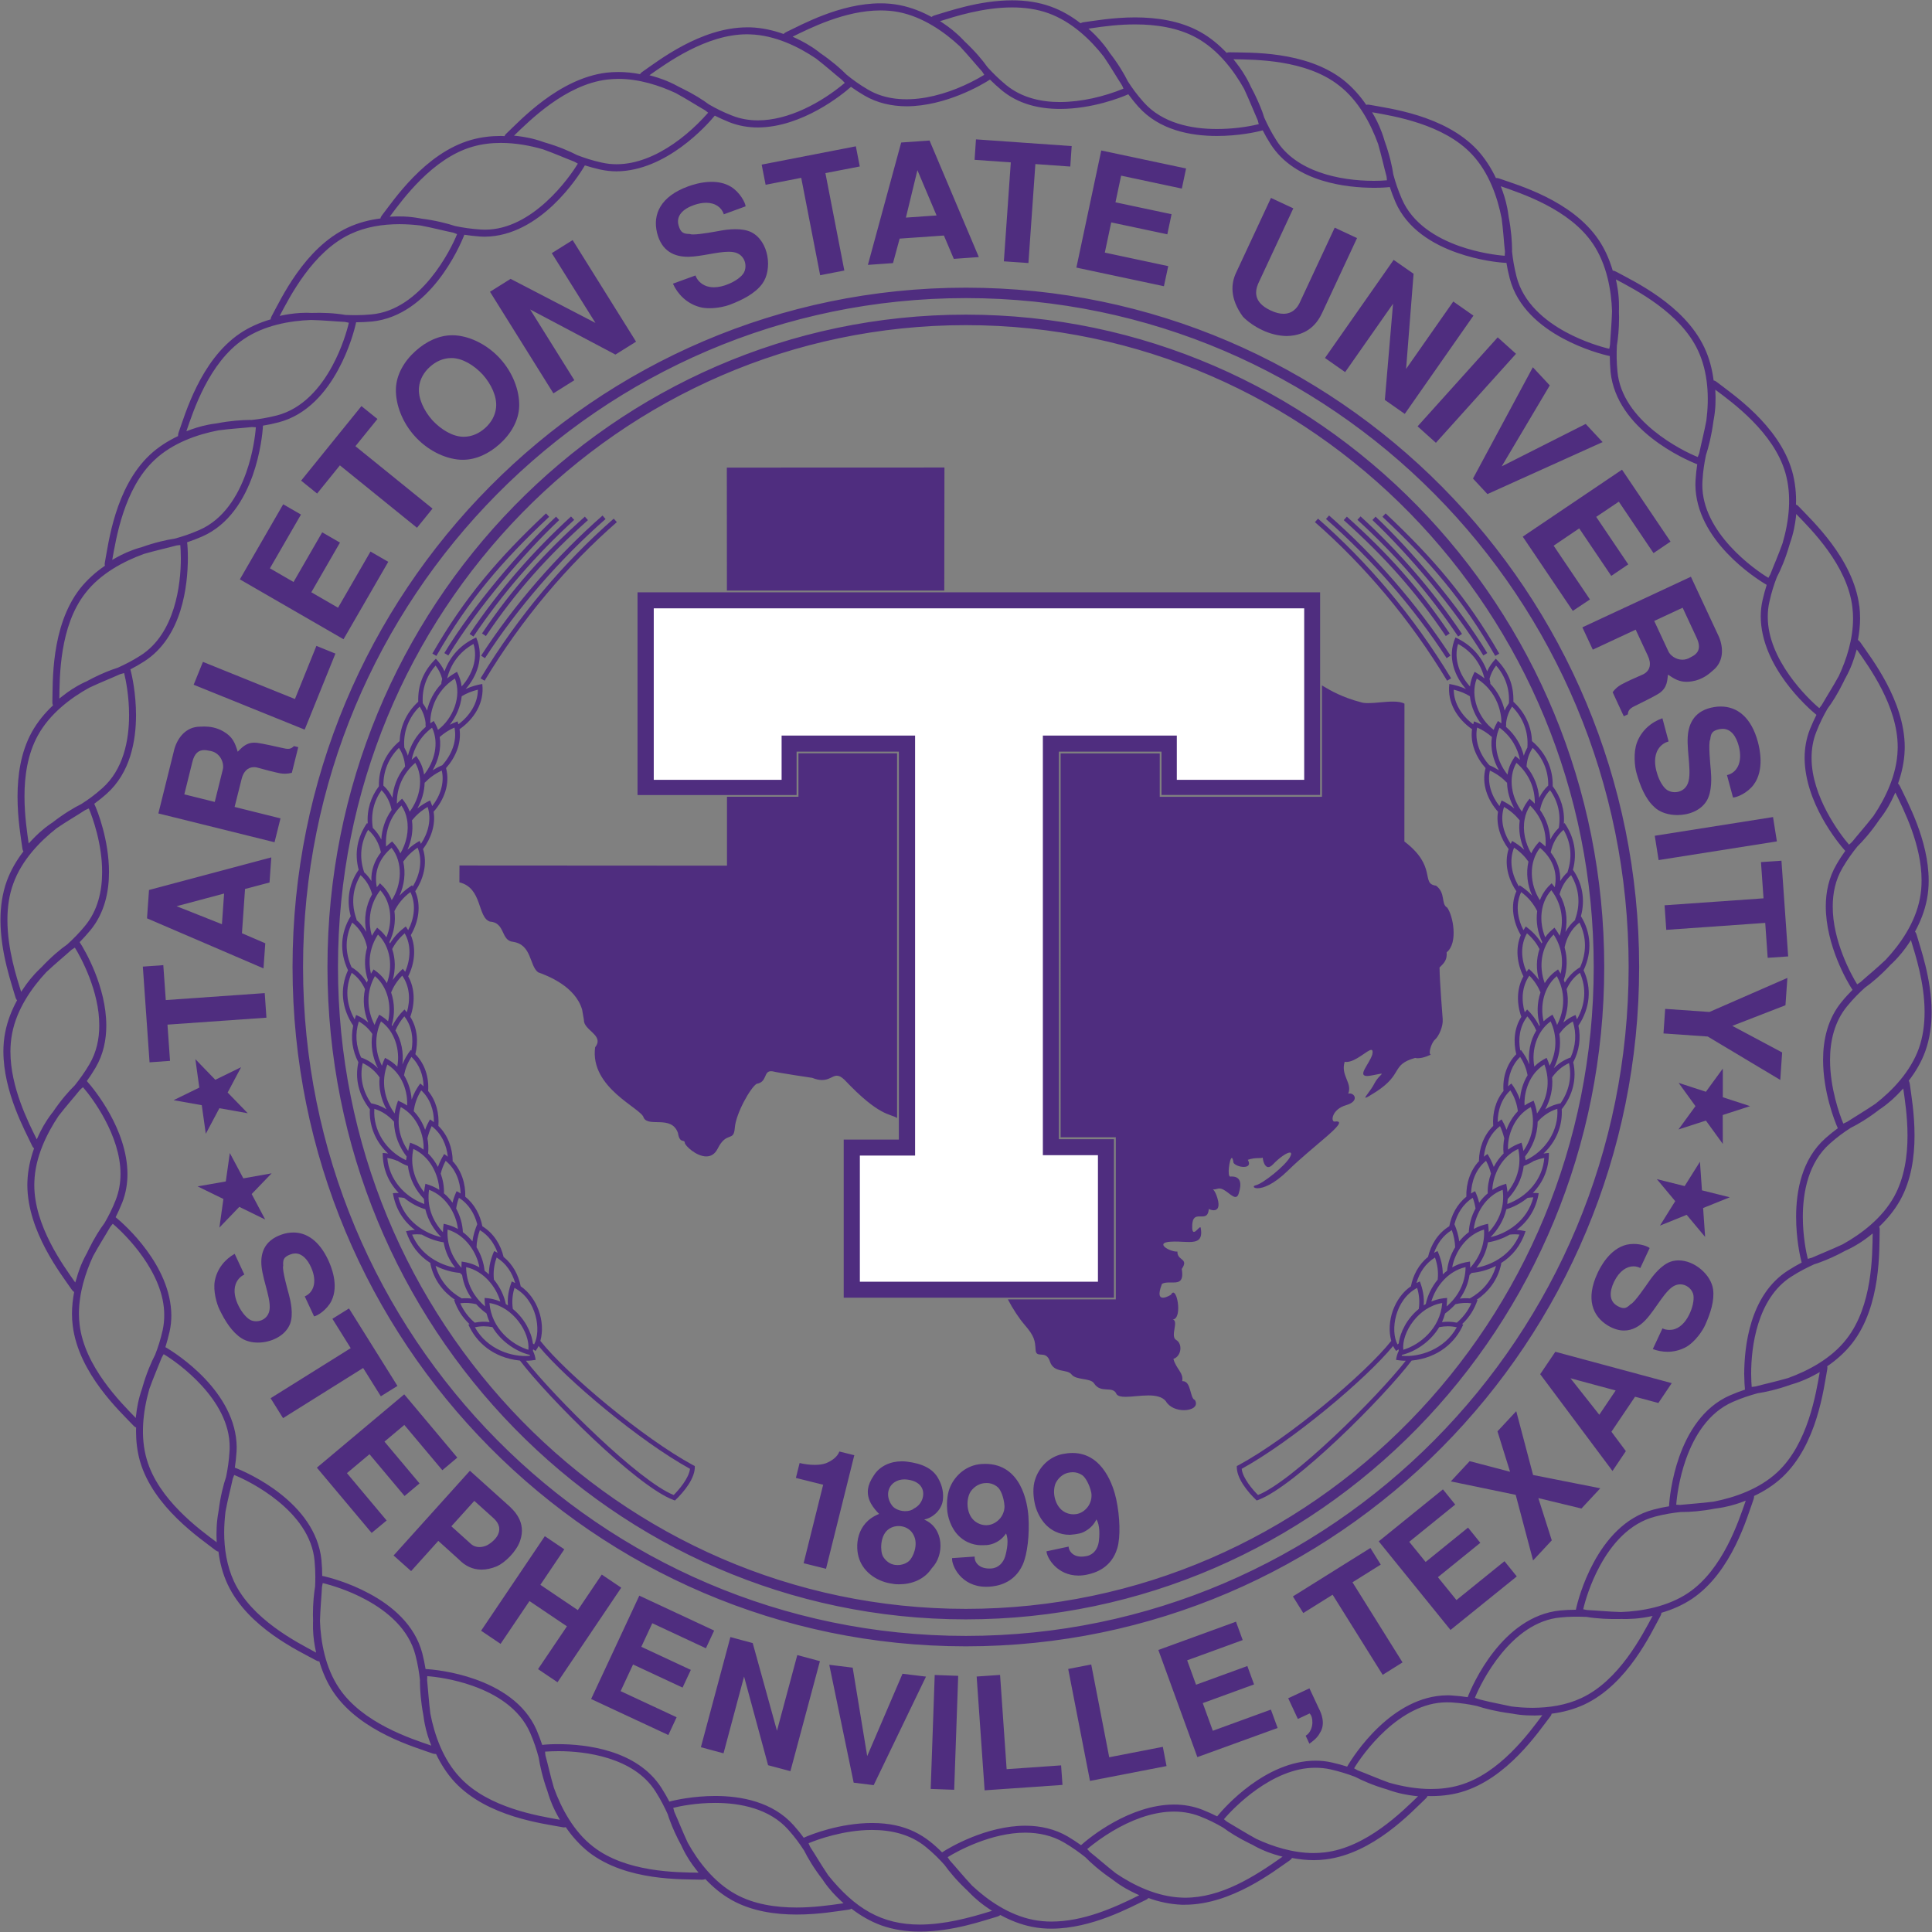
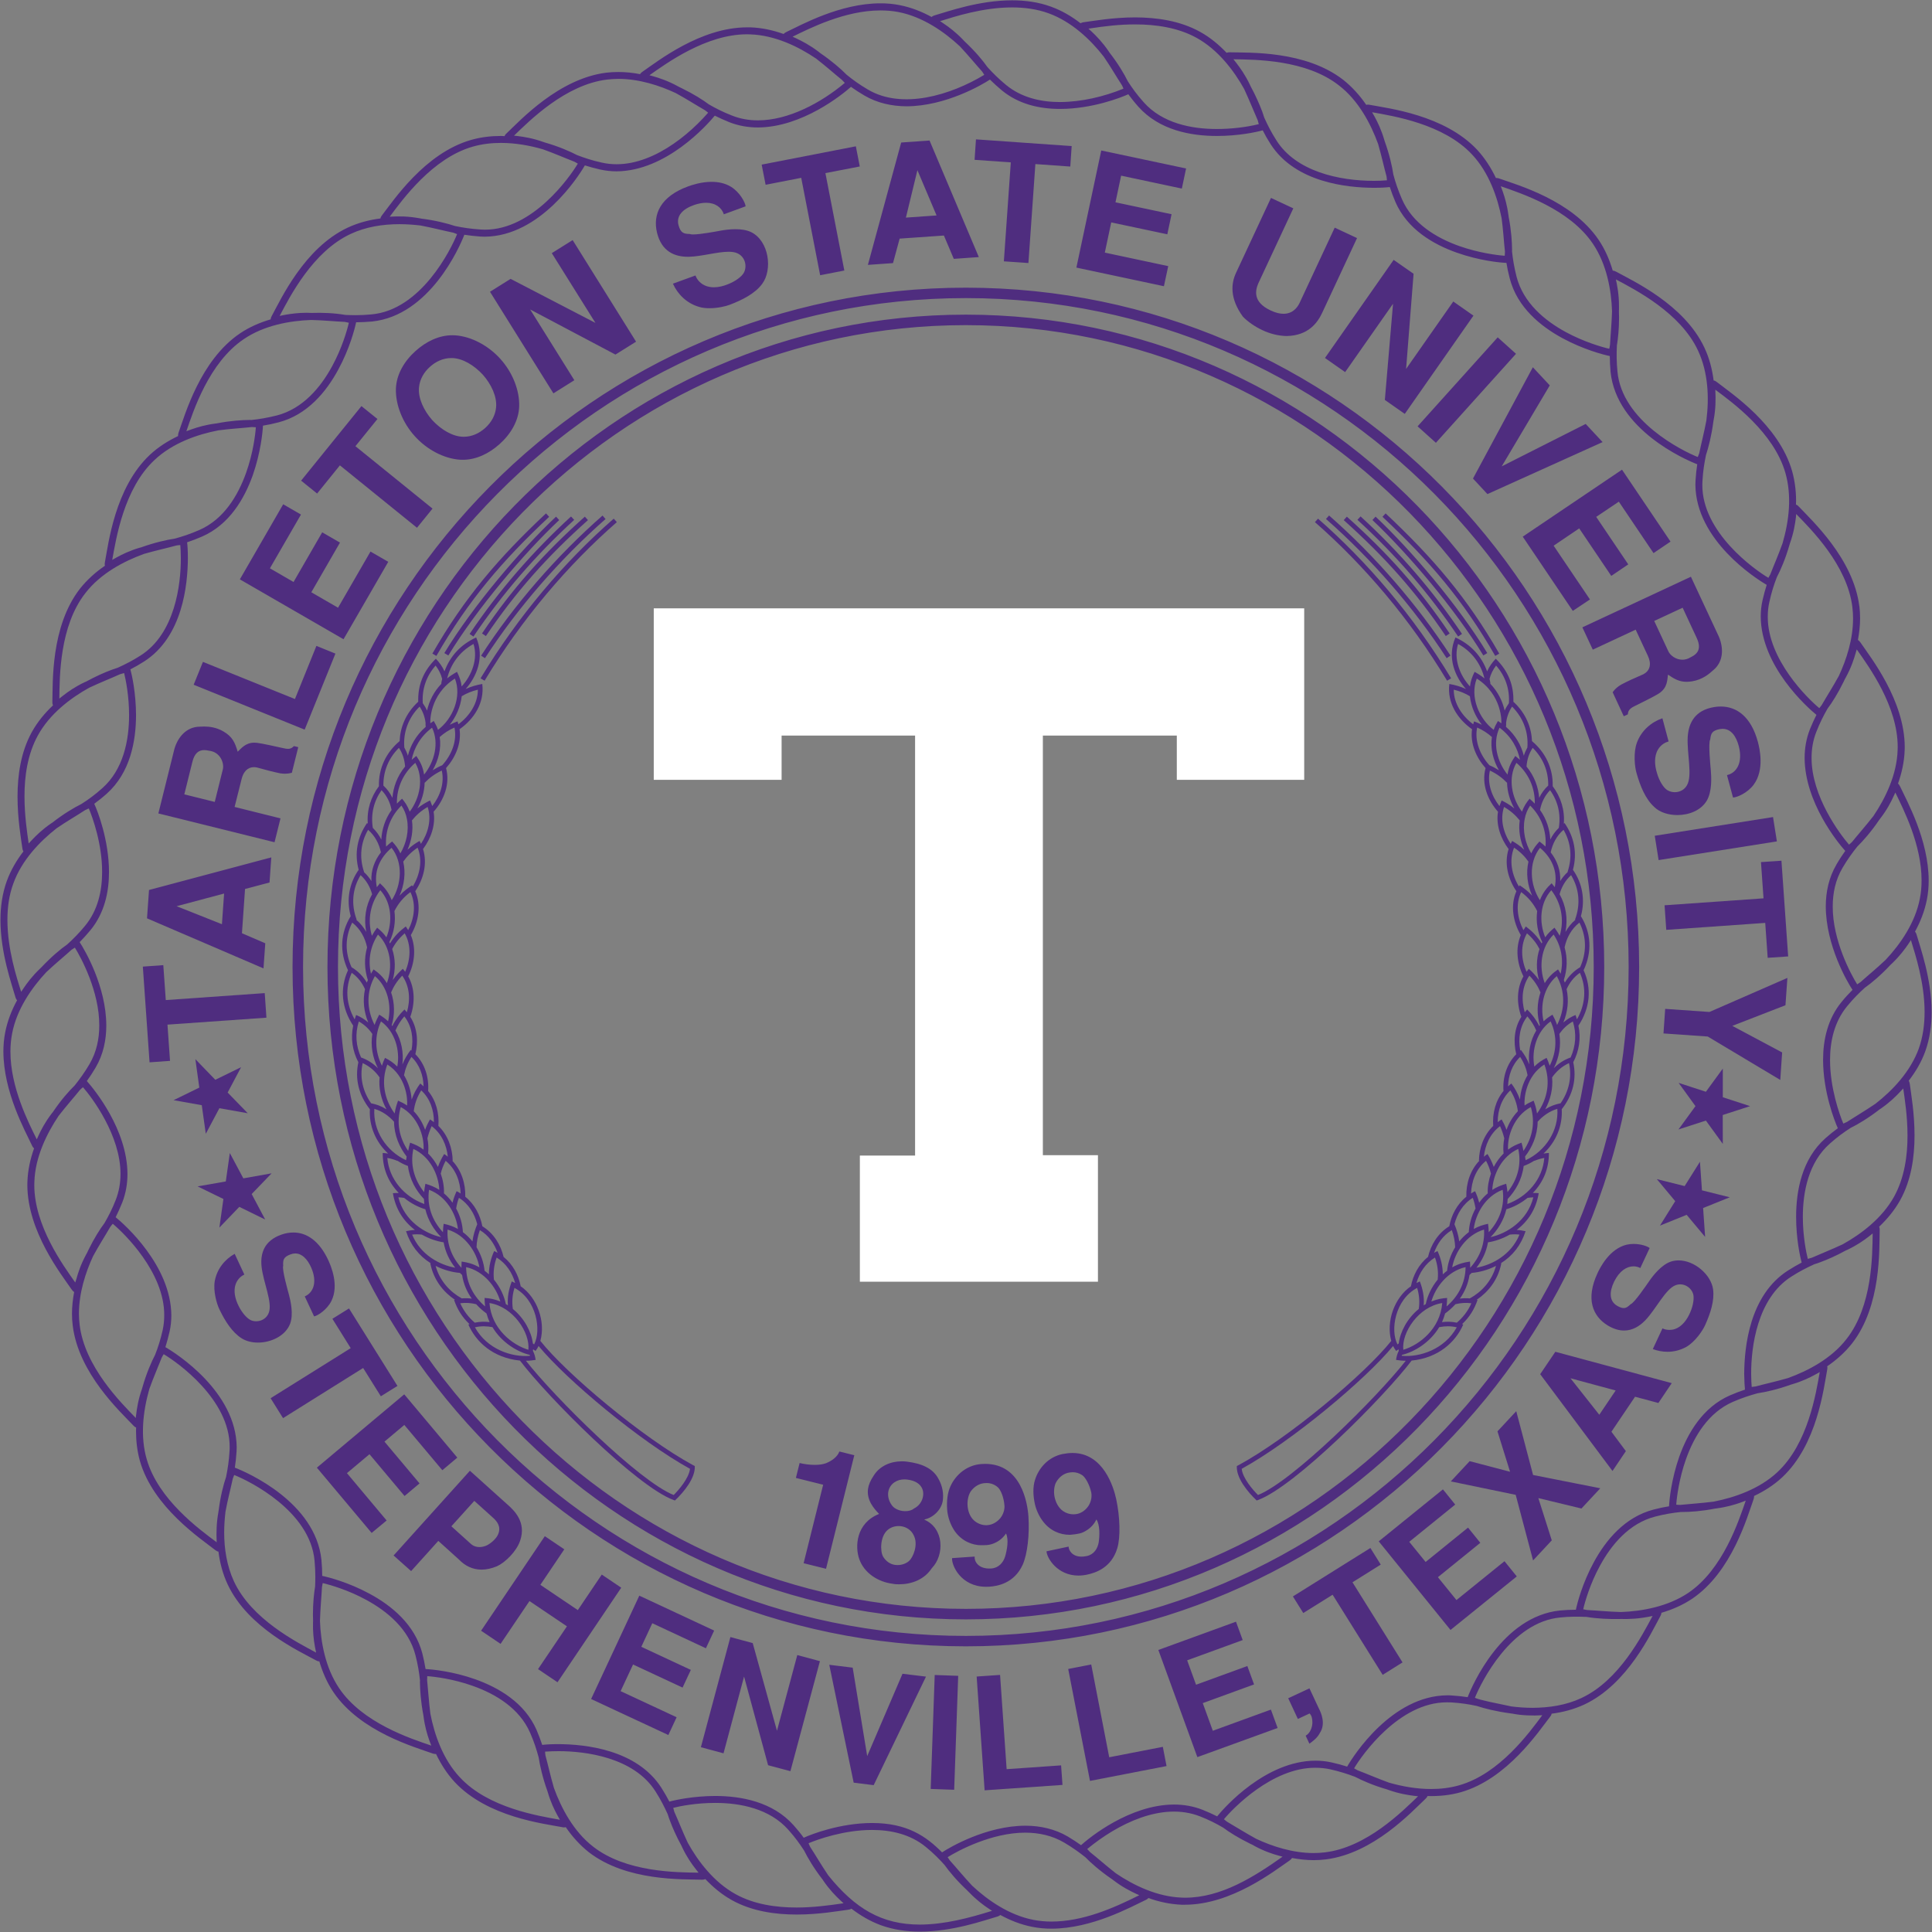
<svg xmlns="http://www.w3.org/2000/svg" version="1.1" id="Layer_1" x="0px" y="0px" width="250.1px" height="250.1px" viewBox="0 0 250.1 250.1" enable-background="new 0 0 250.1 250.1" xml:space="preserve">
  <rect x="0" y="0" width="250.1" height="250.1" fill="#808080" stroke="none" />
  <g>
    <path fill="#4F2D7F" d="M106.93,203.08l-2.9-0.72l2.53-10.16l-3.53-0.88l0.48-1.93c0.58,0.14,1.29,0.24,1.96,0.24   c0.56,0,1.08-0.07,1.47-0.22c0.71-0.29,1.46-0.8,1.72-1.51l1.93,0.48L106.93,203.08 M117.07,191.51c0.14,0,0.28,0.01,0.41,0.03   c0.83,0.1,1.43,0.43,1.74,0.88c0.61,0.83,0.26,2.29-0.91,2.86c-0.26,0.23-0.67,0.34-1.11,0.34c-0.14,0-0.28-0.01-0.41-0.03   c-0.57-0.09-1.1-0.37-1.35-0.75c-0.79-1.11-0.55-2.37,0.37-2.97C116.2,191.61,116.64,191.51,117.07,191.51 M116.33,197.55   c0.13,0,0.25,0.01,0.37,0.03c0.63,0.1,1.26,0.48,1.58,1.16c0.64,1.24-0.1,2.89-0.6,3.33c-0.42,0.36-0.96,0.53-1.49,0.53   c-0.11,0-0.21-0.01-0.32-0.02c-0.62-0.08-1.19-0.47-1.55-1.07c-0.39-0.67-0.41-2.59,0.57-3.44   C115.29,197.72,115.81,197.55,116.33,197.55 M116.38,205.09c1.64,0,3.27-0.61,4.24-2.08c1.68-1.73,1.58-5.19-0.95-6.28l0.01-0.04   c1.1-0.21,2.22-1.26,2.37-2.47c0.1-0.83,0-1.79-0.58-2.81c-0.72-1.34-2.15-1.96-4.08-2.2c-0.22-0.03-0.43-0.04-0.65-0.04   c-1.45,0-2.85,0.6-3.62,1.82c-0.45,0.66-0.69,1.25-0.76,1.78c-0.17,1.42,0.73,2.48,1.44,3.21c-3.01,1.2-3.13,4.25-2.57,5.84   c0.62,1.78,2.39,2.96,4.32,3.2C115.82,205.08,116.1,205.09,116.38,205.09 M127.71,191.98c0.53,0,1.05,0.18,1.47,0.56   c0.37,0.32,0.78,1.34,0.85,2.38c0.03,0.49-0.14,1.12-0.55,1.62c-0.42,0.5-1.01,0.84-1.63,0.89c-0.06,0-0.11,0.01-0.17,0.01   c-0.56,0-1.13-0.2-1.59-0.61c-0.6-0.54-0.8-1.34-0.84-1.96c-0.05-0.77,0.18-1.47,0.43-1.83c0.45-0.61,1.07-0.97,1.71-1.04   C127.49,191.99,127.6,191.98,127.71,191.98 M127.65,205.41c0.14,0,0.27-0.01,0.42-0.01c1-0.07,3.21-0.4,4.32-2.85   c0.61-1.35,0.9-3.92,0.74-6.26c-0.12-1.73-0.92-6.79-5.61-6.79c-0.16,0-0.32,0.01-0.48,0.02c-1.85,0.13-3.29,1.35-3.98,2.83   c-0.41,0.86-0.53,1.97-0.45,3.05c0.05,0.77,0.31,1.63,0.68,2.31c0.79,1.49,2.12,2.17,3.31,2.3c0.21,0.02,0.42,0.02,0.61,0.02   s0.38-0.01,0.55-0.02c0.36-0.03,0.7-0.13,0.99-0.26c0.6-0.26,1.11-0.68,1.48-1.24c0.38,0.79,0.13,2.13-0.11,2.97   c-0.24,0.79-0.84,1.49-1.78,1.56c-0.09,0.01-0.18,0.01-0.26,0.01c-1.5,0-1.97-0.98-1.91-1.55l-2.92,0.2   C123.16,202.61,124.38,205.41,127.65,205.41 M138.86,190.58c0.42,0,0.84,0.12,1.22,0.37c0.41,0.26,0.96,1.22,1.18,2.24   c0.1,0.48,0.02,1.13-0.32,1.69c-0.34,0.55-0.89,0.97-1.49,1.1c-0.16,0.03-0.33,0.05-0.5,0.05c-0.45,0-0.91-0.13-1.32-0.41   c-0.66-0.45-0.98-1.21-1.11-1.82c-0.16-0.75-0.03-1.48,0.17-1.87c0.36-0.67,0.92-1.11,1.54-1.27   C138.44,190.62,138.65,190.58,138.86,190.58 M139.61,203.96c0.36,0,0.74-0.04,1.15-0.13c0.98-0.21,3.12-0.84,3.88-3.43   c0.42-1.42,0.35-4.01-0.14-6.31c-0.34-1.59-1.67-6-5.67-6c-0.41,0-0.84,0.05-1.3,0.14c-1.82,0.39-3.07,1.79-3.55,3.35   c-0.29,0.91-0.25,2.02-0.02,3.09c0.16,0.75,0.53,1.57,0.99,2.19c0.96,1.32,2.31,1.82,3.48,1.82c0.04,0,0.08,0,0.12,0   c0.43-0.03,0.81-0.09,1.15-0.16c0.36-0.07,0.67-0.23,0.94-0.4c0.56-0.34,1.01-0.83,1.29-1.43c0.48,0.73,0.42,2.1,0.3,2.95   c-0.13,0.82-0.62,1.6-1.54,1.79c-0.25,0.05-0.47,0.08-0.68,0.08c-1.18,0-1.66-0.78-1.68-1.3l-2.86,0.61   C135.52,201.69,136.87,203.96,139.61,203.96" />
    <path fill="#4F2D7F" d="M56.49,84.91l-0.52-0.3c4.15-7.23,8.57-12.39,14.71-18.15l0.41,0.44C64.98,72.63,60.62,77.73,56.49,84.91    M62.9,82.34c3.91-5.8,7.95-10.3,13.21-15.01l-0.4-0.45C70.42,71.61,66.33,76.16,62.4,82L62.9,82.34 M58.04,84.85   c3.66-6.02,9.77-13.22,14.35-17.53l-0.41-0.44c-4.63,4.36-10.76,11.57-14.46,17.66L58.04,84.85 M61.29,82.4L61.29,82.4   c3.74-5.55,8.06-10.54,13.04-15.1l-0.41-0.44c-5.01,4.59-9.37,9.62-13.13,15.21L61.29,82.4 M62.73,88.12   c4.85-8.06,10.81-15.01,17.12-20.53l-0.4-0.45C73.09,72.7,67.1,79.7,62.21,87.81L62.73,88.12 M62.78,85.2L62.78,85.2   C67,78.68,72.5,72.36,78.39,67.19L78,66.74c-5.94,5.21-11.47,11.57-15.72,18.14L62.78,85.2 M89.76,189.69   c-6.5-3.51-16.45-11.86-19.81-16.11c0.69-2.51-0.4-5.61-2.57-7.09l0.02-0.01c-0.28-1.39-0.99-2.79-2.21-3.77   c-0.36-1.53-1.24-3.04-2.75-3.97c-0.27-1.41-0.97-2.83-2.21-3.82c0.05-1.7-0.5-3.43-1.69-4.67h0.06l0,0   c-0.03-1.58-0.59-3.28-1.85-4.5c0.12-1.63-0.29-3.26-1.33-4.52c0.13-1.74-0.41-3.51-1.65-4.76c0.39-1.63,0.27-3.39-0.66-4.84   c0.61-1.69,0.63-3.65-0.27-5.24c0.82-1.64,1.07-3.62,0.34-5.34c1-1.69,1.38-3.84,0.57-5.68c1.08-1.58,1.6-3.59,1.01-5.46   c1.03-1.37,1.65-3.14,1.37-4.83c1.35-1.52,2.16-3.6,1.61-5.65c1.21-1.36,2.01-3.19,1.75-5.03c1.89-1.33,3.24-3.42,2.94-5.86   c-0.74,0.13-1.46,0.34-2.15,0.65c1.38-1.54,2.5-4.07,1.36-6.67c-2,0.91-3.38,2.42-4.1,4.39c-0.27-0.61-0.66-1.16-1.12-1.64   c-1.65,1.63-2.34,3.45-2.28,5.57c-1.66,1.52-2.34,3.39-2.41,5.1c-1.74,1.46-2.74,3.51-2.68,5.84c-1.05,1.39-1.58,3.07-1.44,4.84   l-0.1-0.07c-1.24,1.8-1.66,3.87-1.08,6.05c-1.23,1.73-1.61,3.92-1.03,6c-1.32,2.13-1.48,4.62-0.35,7   c-1.08,2.34-0.84,4.91,0.67,7.17c-0.34,1.62-0.11,3.23,0.67,4.74c-0.47,2.16,0.05,4.26,1.49,6.08c-0.12,2.17,0.74,4.22,2.36,5.74   c-0.25-0.04-0.43-0.06-0.7-0.08c0,2.05,0.72,3.77,2.08,5.18c-0.26-0.01-0.61,0.02-0.76,0.03c0.34,2.03,1.33,3.59,2.85,4.76   c-0.44,0.02-0.77,0.08-1.15,0.16c0.59,1.81,1.66,3.18,3.2,4.15l-0.06,0.01c0.43,2.17,1.72,3.73,3.19,4.72l-0.11,0.02   c0.4,1.19,1.06,2.26,2,3.13l-0.15,0.05c0.98,2.26,3.2,4.32,6.68,4.67c3.56,4.69,15.09,16.29,19.89,18.05l0.17,0.06   c1.16-1.09,2.66-2.92,2.57-4.46L89.76,189.69z M69.14,174.04c-0.05-0.04-0.11-0.08-0.16-0.13c-0.18-1.49-1.1-3.25-2.59-4.46   c-0.14-0.94-0.06-1.85,0.21-2.73C69.49,168.25,70.1,172.25,69.14,174.04z M62.8,169.12c-1.47-1.25-2.45-3.02-2.46-5.09   c2.31,0.52,3.89,2.58,4.43,4.45c-0.81-0.32-1.34-0.41-2.04-0.46C62.73,168.38,62.75,168.74,62.8,169.12z M59.74,164.12   c-1.27-1.38-1.92-3.12-1.8-4.95c2.33,0.69,3.78,2.96,4.12,4.89c-0.87-0.48-1.49-0.63-2.3-0.75   C59.75,163.58,59.73,163.9,59.74,164.12z M53.76,98.75c1.13,1.97,0.61,4.55-0.72,6.32c-0.28-0.74-0.57-1.17-0.99-1.68   c-0.23,0.21-0.46,0.42-0.67,0.64C51.33,101.93,52.24,100.05,53.76,98.75z M53.29,98.36c0.29-1.47,1.08-2.99,2.64-4.16   c0.95,1.98,0.31,4.42-1.03,6.07c-0.17-1.08-0.54-1.73-1.01-2.41C53.69,98.03,53.49,98.19,53.29,98.36z M51.97,104.28   c0.37,0.55,0.6,1.14,0.71,1.76c0.29,1.5-0.08,3.14-0.85,4.43c-0.31-0.67-0.64-1.08-1.07-1.54c-0.31,0.24-0.52,0.42-0.78,0.66   C49.83,107.54,50.55,105.68,51.97,104.28z M50.69,109.75c1.51,1.9,1.32,4.78,0.02,6.78c-0.39-0.99-0.91-1.63-1.52-2.19   c-0.14,0.17-0.29,0.35-0.41,0.51C48.37,112.75,49.18,111.04,50.69,109.75z M49.23,115.24c1.47,1.63,1.61,4.1,0.79,6.1   c-0.39-0.56-0.72-0.85-1.2-1.25c-0.25,0.34-0.48,0.68-0.68,1.05C47.54,119.05,47.95,116.92,49.23,115.24z M48.93,120.98   c1.65,1.59,1.94,4.2,1.15,6.29c-0.51-0.83-1.03-1.3-1.72-1.78c-0.12,0.18-0.27,0.45-0.34,0.56   C47.61,124.23,47.95,122.48,48.93,120.98z M48.53,126.36c1.67,1.39,2.19,3.79,1.71,5.85c-0.43-0.4-0.61-0.52-1.15-0.86   c-0.23,0.43-0.41,0.79-0.6,1.33C47.43,130.6,47.43,128.33,48.53,126.36z M49.32,132.22c1.8,1.3,2.5,3.73,2.11,5.85   c-0.52-0.52-0.97-0.81-1.59-1.13c-0.15,0.34-0.27,0.6-0.4,1.02C48.51,136.09,48.47,134.06,49.32,132.22z M50.14,137.8   c2.39,1.51,2.65,4.37,2.56,5.31c-0.39-0.26-0.61-0.38-1.17-0.63c-0.19,0.54-0.33,0.94-0.44,1.66   C49.71,142.26,49.32,139.95,50.14,137.8z M51.88,143.31c2.21,1.18,3.06,3.79,2.95,5.51c-0.59-0.44-1.08-0.66-1.74-0.9   c-0.1,0.35-0.18,0.65-0.25,1.07C51.65,147.25,51.3,145.26,51.88,143.31z M53.51,148.73c2.17,0.98,3.27,3.35,3.36,5.3   c-0.58-0.37-1.14-0.6-1.8-0.79c-0.07,0.36-0.13,0.69-0.17,1.08C53.59,152.68,53.08,150.71,53.51,148.73z M55.54,154.02   c2.24,0.83,3.51,3.13,3.74,5.07c-0.68-0.37-1.18-0.52-1.85-0.67c-0.05,0.36-0.08,0.68-0.09,1.09   C55.9,157.96,55.25,156.04,55.54,154.02z M68.4,174.73c-2.08-0.62-4.78-2.71-5.04-6.05C66.43,169.15,68.63,172.51,68.4,174.73z    M66.69,166.09c-0.16-0.08-0.29-0.14-0.44-0.21c-0.38,0.99-0.59,2.03-0.5,3.1c-0.09-0.06-0.18-0.12-0.27-0.17   c-0.21-1.05-0.74-2.19-1.54-3.16c-0.11-0.99,0.02-1.94,0.35-2.86C65.54,163.55,66.32,164.79,66.69,166.09z M64.42,162.19   c-0.15-0.1-0.22-0.13-0.45-0.24c-0.43,0.95-0.68,1.95-0.68,3.02c-0.18-0.17-0.36-0.32-0.56-0.47c-0.09-0.97-0.44-2.06-1.04-3.04   c0.01-0.68,0.16-1.48,0.43-2.22C63.27,159.93,64.01,161.02,64.42,162.19z M61.78,158.48c-0.3,0.71-0.52,1.44-0.62,2.22   c-0.36-0.44-0.77-0.85-1.24-1.2c-0.04-0.98-0.33-2.06-0.87-3.06c0.07-0.45,0.18-0.91,0.36-1.38   C60.68,155.85,61.44,157.14,61.78,158.48z M59.63,154.5c-0.2-0.14-0.29-0.18-0.52-0.3c-0.22,0.48-0.38,0.89-0.53,1.49   c-0.31-0.44-0.68-0.85-1.11-1.21c0.04-0.83-0.13-1.75-0.42-2.57h0.01c0.12-0.52,0.34-1.1,0.63-1.64   C59,151.33,59.58,152.95,59.63,154.5z M57.97,149.74c-0.18-0.16-0.26-0.21-0.47-0.35c-0.32,0.53-0.54,0.94-0.81,1.67   c-0.33-0.64-0.76-1.24-1.29-1.76h0.02c0.07-0.65,0.03-1.31-0.09-1.94c0.11-0.47,0.31-1.07,0.55-1.58   C57.18,146.76,57.82,148.26,57.97,149.74z M56.17,145.27c-0.21-0.17-0.21-0.17-0.51-0.36c-0.24,0.43-0.41,0.75-0.63,1.35   c-0.31-0.87-0.79-1.71-1.47-2.41c0.11-0.89,0.4-1.8,0.97-2.7C55.66,142.19,56.19,143.73,56.17,145.27z M54.83,140.63   c-0.14-0.14-0.29-0.25-0.43-0.37c-0.47,0.63-0.85,1.33-1.11,2.08c-0.08-1.06-0.39-2.17-0.99-3.15c0.15-0.79,0.45-1.59,0.96-2.37   C54.34,137.84,54.8,139.25,54.83,140.63z M53.26,136l-0.09-0.08c-0.44,0.58-0.8,1.17-1.08,1.88c0.18-1.5-0.11-3.1-0.9-4.4   c0.27-0.63,0.64-1.24,1.15-1.83C53.32,132.82,53.56,134.45,53.26,136z M52.67,131.04c-0.1-0.12-0.2-0.24-0.31-0.36   c-0.64,0.62-1.18,1.34-1.57,2.14l-0.08-0.1c0.41-1.37,0.39-2.89-0.08-4.25c0.31-0.75,0.77-1.49,1.44-2.17   C53.04,127.68,53.15,129.43,52.67,131.04z M52.45,125.8c-0.1-0.13-0.2-0.26-0.3-0.39c-0.48,0.44-0.86,0.82-1.31,1.46   c0.37-1.35,0.36-2.72-0.07-4.02c0.37-0.72,0.9-1.41,1.62-2.03C53.26,122.35,53.15,124.19,52.45,125.8z M52.84,120.41   c-0.1-0.16-0.2-0.32-0.31-0.48c-0.81,0.62-1.42,1.19-2.05,2.2c-0.03-0.06-0.05-0.11-0.08-0.17c0.61-1.23,0.84-2.66,0.66-4.02   c0.44-0.89,1.11-1.75,2.07-2.46C53.88,117.05,53.64,118.87,52.84,120.41z M53.43,114.76l-0.09-0.16c-0.58,0.4-1.02,0.7-1.62,1.34   c0.61-1.35,0.82-2.94,0.48-4.4c0.46-0.66,1.07-1.28,1.86-1.81C54.74,111.39,54.35,113.27,53.43,114.76z M54.49,109.24   c-0.05-0.13-0.06-0.15-0.18-0.38c-0.56,0.33-0.95,0.58-1.56,1.14c0.53-1.19,0.76-2.52,0.58-3.8c0.52-0.65,1.18-1.25,2.03-1.74   C55.89,106.09,55.43,107.83,54.49,109.24z M55.95,104.35c-0.08-0.25-0.13-0.37-0.28-0.73c-0.58,0.29-1.04,0.55-1.64,1.03   c0.55-0.98,0.92-2.14,0.94-3.35l0.02,0.02c0.58-0.61,1.3-1.15,2.2-1.57C57.56,101.37,56.97,103.06,55.95,104.35z M57.25,99.06   c-0.45,0.19-0.86,0.41-1.24,0.65c0.74-1.29,1.14-2.82,0.91-4.3c0.53-0.48,1.16-0.9,1.91-1.23C59.2,95.95,58.43,97.76,57.25,99.06z    M61.86,89.28v0.02c0,1.8-1.12,3.42-2.52,4.46c-0.04-0.13-0.03-0.12-0.11-0.38c-0.34,0.13-0.69,0.28-1.01,0.44   c0.8-1.01,1.4-2.31,1.55-3.69C60.37,89.76,61.07,89.47,61.86,89.28z M61.3,83.36c0.6,1.94-0.22,4.06-1.54,5.5   c-0.08-0.67-0.25-1.18-0.6-1.89c-0.45,0.25-0.88,0.53-1.28,0.85C58.31,86.13,59.34,84.44,61.3,83.36z M58.89,87.84   c0.91,2.32-0.26,5.19-2.19,6.64c-0.16-0.45-0.27-0.66-0.55-1.15c-0.15,0.1-0.29,0.2-0.44,0.3C55.68,93.46,55.58,89.95,58.89,87.84z    M56.39,86.16c0.41,0.53,0.69,1.11,0.85,1.73c-0.05,0.2-0.09,0.39-0.12,0.59l0.04,0.01c-1.02,1.06-1.61,2.3-1.88,3.5   c-0.14-0.33-0.33-0.65-0.55-0.96C54.6,89.19,55.21,87.49,56.39,86.16z M54.32,91.47c0.43,0.65,0.68,1.36,0.77,2.09   c-0.01,0.18,0,0.35,0.02,0.53c-1.26,1.09-1.98,2.43-2.31,3.74c-0.11-0.36-0.27-0.72-0.46-1.06C52.17,94.74,52.91,92.86,54.32,91.47   z M51.64,96.81c0.5,0.74,0.74,1.58,0.8,2.42c-1.04,1.26-1.53,2.7-1.64,4.05c-0.28-0.58-0.66-1.12-1.17-1.59   C49.61,99.77,50.35,98.09,51.64,96.81z M49.39,102.29c0.71,0.73,1.12,1.62,1.3,2.56c-0.87,1.22-1.26,2.57-1.33,3.83   c-0.27-0.55-0.64-1.06-1.1-1.51C47.98,105.39,48.39,103.71,49.39,102.29z M47.65,107.42c0.9,0.78,1.43,1.82,1.66,2.92   c-0.83,1.06-1.3,2.34-1.23,3.72c-0.26-0.42-0.58-0.82-0.97-1.17l0.02-0.01C46.49,110.99,46.69,109.07,47.65,107.42z M46.68,113.29   c0.76,0.68,1.24,1.55,1.49,2.47c-0.83,1.48-1.09,3.18-0.76,4.88c-0.33-0.58-0.75-1.12-1.29-1.57l0.05-0.02   C45.43,117.06,45.62,115.03,46.68,113.29z M45.6,119.43c1.05,0.82,1.67,1.99,1.92,3.21c-0.39,1.39-0.35,2.83,0.1,4.23   c-0.04,0.11-0.09,0.22-0.13,0.33c-0.48-0.81-1.16-1.51-1.98-1.99C44.67,123.36,44.63,121.34,45.6,119.43z M45.91,131.96   c-1.11-1.95-1.25-4.08-0.38-6.03c0.79,0.55,1.35,1.3,1.72,2.12c-0.31,1.44-0.15,2.93,0.42,4.31c-0.56-0.48-1-0.72-1.57-0.97   C46.02,131.63,45.96,131.8,45.91,131.96z M46.45,132.23c0.73,0.41,1.31,0.97,1.75,1.62c-0.24,1.51,0.02,3.02,0.72,4.43   c-0.61-0.62-1.34-1.09-2.18-1.39C46.08,135.42,45.94,133.83,46.45,132.23z M46.95,137.62c0.92,0.42,1.65,1.08,2.19,1.85   c-0.14,1.41,0.2,2.87,0.89,4.13c-0.73-0.45-1.32-0.64-1.99-0.78C46.98,141.3,46.53,139.49,46.95,137.62z M48.46,143.54   c1.03,0.31,1.88,0.92,2.55,1.67c0.02,1.78,0.72,3.34,1.63,4.5c-0.02,0.17-0.04,0.33-0.08,0.48C49.98,149,48.27,146.34,48.46,143.54   z M50.14,149.9c0.45,0.07,0.87,0.2,1.28,0.37l0.01-0.02c0.44,0.28,0.88,0.5,1.38,0.69c0.21,1.74,1.06,3.21,2.07,4.27   c0.01,0.22,0.03,0.44,0.05,0.65C52.31,154.91,50.36,152.63,50.14,149.9z M51.57,155c0.26,0,0.51,0.03,0.75,0.07   c0.88,0.72,1.86,1.21,2.74,1.47c0.35,1.46,1.13,2.69,2.05,3.61C55,159.69,52.33,158.04,51.57,155z M53.35,159.82   c0.43-0.05,0.83-0.05,1.24,0v-0.01c0.96,0.55,1.96,0.88,2.84,1.01c0.22,1.28,0.78,2.39,1.5,3.29   C56.88,163.74,54.44,162.44,53.35,159.82z M56.39,163.87c1.06,0.54,2.17,0.83,3.15,0.91c0.09,0.09,0.18,0.18,0.28,0.27   c0.18,1.18,0.64,2.2,1.25,3.06c-0.43-0.06-0.86-0.07-1.29-0.03C58.3,167.26,56.94,165.87,56.39,163.87z M59.58,168.71   c0.71-0.1,1.39-0.04,2.06,0.12c0.42,0.46,0.87,0.86,1.34,1.2c0.11,0.39,0.24,0.77,0.4,1.12c-0.64-0.08-1.21-0.07-1.92,0.07   C60.7,170.57,60.04,169.75,59.58,168.71z M61.48,171.82c0.8-0.18,1.5-0.16,2.27-0.02c1.19,1.99,3.22,3.21,4.82,3.59   c0.02,0.04,0.03,0.09,0.04,0.12C66.3,175.73,63.06,174.69,61.48,171.82z M87.21,193.53c-4.47-1.77-15.39-12.61-19.13-17.38   c0.51,0,0.84-0.05,1.26-0.11c-0.06-0.4-0.14-0.75-0.35-1.17c0.01-0.07,0.01-0.13,0.02-0.2c0.05,0.04,0.21,0.14,0.32,0.21   c0.24-0.34,0.28-0.42,0.39-0.64c3.62,4.39,13.13,12.34,19.6,15.9C89.19,191.35,87.85,192.9,87.21,193.53z M193.56,84.91   L193.56,84.91c-4.12-7.18-8.49-12.28-14.6-18.01l0.41-0.44c6.14,5.76,10.56,10.92,14.71,18.15L193.56,84.91 M187.16,82.34l0.5-0.34   c-3.94-5.84-8.02-10.39-13.31-15.12l-0.4,0.45C179.2,72.04,183.25,76.54,187.16,82.34L187.16,82.34 M192.02,84.85l0.51-0.31   c-3.7-6.09-9.82-13.3-14.46-17.66l-0.41,0.44C182.25,71.64,188.36,78.83,192.02,84.85L192.02,84.85 M188.76,82.4l0.5-0.34   c-3.76-5.59-8.12-10.62-13.13-15.21l-0.41,0.44C180.71,71.86,185.03,76.85,188.76,82.4L188.76,82.4 M187.33,88.12l0.52-0.31   c-4.89-8.11-10.88-15.11-17.23-20.67l-0.4,0.45C176.52,73.11,182.48,80.06,187.33,88.12 M187.27,85.2l0.5-0.33   c-4.26-6.57-9.78-12.93-15.72-18.14l-0.4,0.45C177.55,72.36,183.05,78.69,187.27,85.2L187.27,85.2 M160.29,189.69   c6.5-3.51,16.45-11.86,19.81-16.11c-0.69-2.51,0.4-5.61,2.57-7.09l-0.02-0.01c0.28-1.39,0.99-2.79,2.21-3.77   c0.36-1.53,1.24-3.04,2.75-3.97c0.27-1.41,0.97-2.83,2.21-3.82c-0.05-1.7,0.5-3.43,1.69-4.67h-0.06l0,0   c0.03-1.58,0.59-3.28,1.85-4.5c-0.12-1.63,0.29-3.26,1.33-4.52c-0.13-1.74,0.41-3.51,1.65-4.76c-0.39-1.63-0.27-3.39,0.66-4.84   c-0.61-1.69-0.63-3.65,0.27-5.24c-0.82-1.64-1.07-3.62-0.34-5.34c-1-1.69-1.38-3.84-0.57-5.68c-1.08-1.58-1.6-3.59-1.01-5.46   c-1.03-1.37-1.65-3.14-1.37-4.83c-1.35-1.52-2.16-3.6-1.61-5.65c-1.21-1.36-2.01-3.19-1.75-5.03c-1.89-1.33-3.24-3.42-2.94-5.86   c0.74,0.13,1.46,0.34,2.15,0.65c-1.38-1.54-2.5-4.07-1.36-6.67c2,0.91,3.38,2.42,4.1,4.39c0.27-0.61,0.66-1.16,1.12-1.64   c1.65,1.63,2.34,3.45,2.28,5.57c1.66,1.52,2.34,3.39,2.41,5.1c1.74,1.46,2.74,3.51,2.68,5.84c1.05,1.39,1.58,3.07,1.44,4.84   l0.1-0.07c1.24,1.8,1.66,3.87,1.08,6.05c1.23,1.73,1.61,3.92,1.03,6c1.32,2.13,1.48,4.62,0.35,7c1.08,2.34,0.84,4.91-0.67,7.17   c0.34,1.62,0.11,3.23-0.67,4.74c0.47,2.16-0.05,4.26-1.49,6.08c0.12,2.17-0.74,4.22-2.36,5.74c0.25-0.04,0.43-0.06,0.7-0.08   c0,2.05-0.72,3.77-2.08,5.18c0.26-0.01,0.61,0.02,0.76,0.03c-0.34,2.03-1.33,3.59-2.85,4.76c0.44,0.02,0.77,0.08,1.15,0.16   c-0.59,1.81-1.66,3.18-3.2,4.15l0.06,0.01c-0.43,2.17-1.72,3.73-3.19,4.72l0.11,0.02c-0.4,1.19-1.06,2.26-2,3.13l0.15,0.05   c-0.98,2.26-3.2,4.32-6.68,4.67c-3.56,4.69-15.09,16.29-19.89,18.05l-0.17,0.06c-1.16-1.09-2.66-2.92-2.57-4.46L160.29,189.69z    M180.91,174.04c0.05-0.04,0.11-0.08,0.16-0.13c0.18-1.49,1.1-3.25,2.59-4.46c0.14-0.94,0.06-1.85-0.21-2.73   C180.56,168.25,179.95,172.25,180.91,174.04z M187.26,169.12c1.47-1.25,2.45-3.02,2.46-5.09c-2.31,0.52-3.89,2.58-4.43,4.45   c0.81-0.32,1.34-0.41,2.04-0.46C187.32,168.38,187.31,168.74,187.26,169.12z M190.31,164.12c1.27-1.38,1.92-3.12,1.8-4.95   c-2.33,0.69-3.78,2.96-4.12,4.89c0.87-0.48,1.49-0.63,2.3-0.75C190.31,163.58,190.33,163.9,190.31,164.12z M196.3,98.75   c-1.13,1.97-0.61,4.55,0.72,6.32c0.28-0.74,0.57-1.17,0.99-1.68c0.23,0.21,0.46,0.42,0.67,0.64   C198.73,101.93,197.82,100.05,196.3,98.75z M196.76,98.36c-0.29-1.47-1.08-2.99-2.64-4.16c-0.95,1.98-0.31,4.42,1.03,6.07   c0.17-1.08,0.54-1.73,1.01-2.41C196.36,98.03,196.57,98.19,196.76,98.36z M198.08,104.28c-0.37,0.55-0.6,1.14-0.71,1.76   c-0.29,1.5,0.08,3.14,0.85,4.43c0.31-0.67,0.64-1.08,1.07-1.54c0.31,0.24,0.52,0.42,0.78,0.66   C200.23,107.54,199.5,105.68,198.08,104.28z M199.36,109.75c-1.51,1.9-1.32,4.78-0.02,6.78c0.39-0.99,0.91-1.63,1.52-2.19   c0.14,0.17,0.29,0.35,0.41,0.51C201.68,112.75,200.87,111.04,199.36,109.75z M200.82,115.24c-1.47,1.63-1.61,4.1-0.79,6.1   c0.39-0.56,0.72-0.85,1.2-1.25c0.25,0.34,0.48,0.68,0.68,1.05C202.52,119.05,202.11,116.92,200.82,115.24z M201.12,120.98   c-1.65,1.59-1.94,4.2-1.15,6.29c0.51-0.83,1.03-1.3,1.72-1.78c0.12,0.18,0.27,0.45,0.34,0.56   C202.44,124.23,202.11,122.48,201.12,120.98z M201.53,126.36c-1.67,1.39-2.19,3.79-1.71,5.85c0.43-0.4,0.61-0.52,1.15-0.86   c0.23,0.43,0.41,0.79,0.6,1.33C202.63,130.6,202.62,128.33,201.53,126.36z M200.73,132.22c-1.8,1.3-2.5,3.73-2.11,5.85   c0.52-0.52,0.97-0.81,1.59-1.13c0.15,0.34,0.27,0.6,0.4,1.02C201.55,136.09,201.59,134.06,200.73,132.22z M199.92,137.8   c-2.39,1.51-2.65,4.37-2.56,5.31c0.39-0.26,0.61-0.38,1.17-0.63c0.19,0.54,0.33,0.94,0.44,1.66   C200.35,142.26,200.74,139.95,199.92,137.8z M198.17,143.31c-2.21,1.18-3.06,3.79-2.95,5.51c0.59-0.44,1.08-0.66,1.74-0.9   c0.1,0.35,0.18,0.65,0.25,1.07C198.4,147.25,198.75,145.26,198.17,143.31z M196.54,148.73c-2.17,0.98-3.27,3.35-3.36,5.3   c0.58-0.37,1.14-0.6,1.8-0.79c0.07,0.36,0.13,0.69,0.17,1.08C196.47,152.68,196.98,150.71,196.54,148.73z M194.52,154.02   c-2.24,0.83-3.51,3.13-3.74,5.07c0.68-0.37,1.18-0.52,1.85-0.67c0.05,0.36,0.08,0.68,0.09,1.09   C194.16,157.96,194.81,156.04,194.52,154.02z M181.66,174.73c2.08-0.62,4.78-2.71,5.04-6.05   C183.62,169.15,181.42,172.51,181.66,174.73z M183.36,166.09c0.16-0.08,0.29-0.14,0.44-0.21c0.38,0.99,0.59,2.03,0.5,3.1   c0.09-0.06,0.18-0.12,0.27-0.17c0.21-1.05,0.74-2.19,1.54-3.16c0.11-0.99-0.02-1.94-0.35-2.86   C184.51,163.55,183.73,164.79,183.36,166.09z M185.64,162.19c0.15-0.1,0.22-0.13,0.45-0.24c0.43,0.95,0.68,1.95,0.68,3.02   c0.18-0.17,0.36-0.32,0.56-0.47c0.09-0.97,0.44-2.06,1.04-3.04c-0.01-0.68-0.16-1.48-0.43-2.22   C186.79,159.93,186.04,161.02,185.64,162.19z M188.28,158.48c0.3,0.71,0.52,1.44,0.62,2.22c0.36-0.44,0.77-0.85,1.24-1.2   c0.04-0.98,0.33-2.06,0.87-3.06c-0.07-0.45-0.18-0.91-0.36-1.38C189.38,155.85,188.62,157.14,188.28,158.48z M190.43,154.5   c0.2-0.14,0.29-0.18,0.52-0.3c0.22,0.48,0.38,0.89,0.53,1.49c0.31-0.44,0.68-0.85,1.11-1.21c-0.04-0.83,0.13-1.75,0.42-2.57H193   c-0.12-0.52-0.34-1.1-0.63-1.64C191.05,151.33,190.48,152.95,190.43,154.5z M192.09,149.74c0.18-0.16,0.26-0.21,0.47-0.35   c0.32,0.53,0.54,0.94,0.81,1.67c0.33-0.64,0.76-1.24,1.29-1.76h-0.02c-0.07-0.65-0.03-1.31,0.09-1.94   c-0.11-0.47-0.31-1.07-0.55-1.58C192.88,146.76,192.24,148.26,192.09,149.74z M193.88,145.27c0.21-0.17,0.21-0.17,0.51-0.36   c0.24,0.43,0.41,0.75,0.63,1.35c0.31-0.87,0.79-1.71,1.47-2.41c-0.11-0.89-0.4-1.8-0.97-2.7   C194.4,142.19,193.87,143.73,193.88,145.27z M195.22,140.63c0.14-0.14,0.29-0.25,0.43-0.37c0.47,0.63,0.85,1.33,1.11,2.08   c0.08-1.06,0.39-2.17,0.99-3.15c-0.15-0.79-0.45-1.59-0.96-2.37C195.72,137.84,195.26,139.25,195.22,140.63z M196.8,136l0.09-0.08   c0.44,0.58,0.8,1.17,1.08,1.88c-0.18-1.5,0.11-3.1,0.9-4.4c-0.27-0.63-0.64-1.24-1.15-1.83C196.74,132.82,196.5,134.45,196.8,136z    M197.38,131.04c0.1-0.12,0.2-0.24,0.31-0.36c0.64,0.62,1.18,1.34,1.57,2.14l0.08-0.1c-0.41-1.37-0.39-2.89,0.08-4.25   c-0.31-0.75-0.77-1.49-1.44-2.17C197.02,127.68,196.91,129.43,197.38,131.04z M197.61,125.8c0.1-0.13,0.2-0.26,0.3-0.39   c0.48,0.44,0.86,0.82,1.31,1.46c-0.37-1.35-0.36-2.72,0.07-4.02c-0.37-0.72-0.9-1.41-1.62-2.03   C196.79,122.35,196.91,124.19,197.61,125.8z M197.21,120.41c0.1-0.16,0.2-0.32,0.31-0.48c0.81,0.62,1.42,1.19,2.05,2.2   c0.03-0.06,0.05-0.11,0.08-0.17c-0.61-1.23-0.84-2.66-0.66-4.02c-0.44-0.89-1.11-1.75-2.07-2.46   C196.17,117.05,196.42,118.87,197.21,120.41z M196.63,114.76l0.09-0.16c0.58,0.4,1.02,0.7,1.62,1.34c-0.61-1.35-0.82-2.94-0.48-4.4   c-0.46-0.66-1.07-1.28-1.86-1.81C195.32,111.39,195.71,113.27,196.63,114.76z M195.57,109.24c0.05-0.13,0.06-0.15,0.18-0.38   c0.56,0.33,0.95,0.58,1.56,1.14c-0.53-1.19-0.76-2.52-0.58-3.8c-0.52-0.65-1.18-1.25-2.03-1.74   C194.16,106.09,194.62,107.83,195.57,109.24z M194.11,104.35c0.08-0.25,0.13-0.37,0.28-0.73c0.58,0.29,1.04,0.55,1.64,1.03   c-0.55-0.98-0.92-2.14-0.94-3.35l-0.02,0.02c-0.58-0.61-1.3-1.15-2.2-1.57C192.5,101.37,193.09,103.06,194.11,104.35z M192.8,99.06   c0.45,0.19,0.86,0.41,1.24,0.65c-0.74-1.29-1.14-2.82-0.91-4.3c-0.53-0.48-1.16-0.9-1.91-1.23   C190.85,95.95,191.63,97.76,192.8,99.06z M188.19,89.28v0.02c0,1.8,1.12,3.42,2.52,4.46c0.04-0.13,0.03-0.12,0.11-0.38   c0.34,0.13,0.69,0.28,1.01,0.44c-0.8-1.01-1.4-2.31-1.55-3.69C189.69,89.76,188.99,89.47,188.19,89.28z M188.75,83.36   c-0.6,1.94,0.22,4.06,1.54,5.5c0.08-0.67,0.25-1.18,0.6-1.89c0.45,0.25,0.88,0.53,1.28,0.85   C191.75,86.13,190.72,84.44,188.75,83.36z M191.17,87.84c-0.91,2.32,0.26,5.19,2.19,6.64c0.16-0.45,0.27-0.66,0.55-1.15   c0.15,0.1,0.29,0.2,0.44,0.3C194.38,93.46,194.48,89.95,191.17,87.84z M193.67,86.16c-0.41,0.53-0.69,1.11-0.85,1.73   c0.05,0.2,0.09,0.39,0.12,0.59l-0.04,0.01c1.02,1.06,1.61,2.3,1.88,3.5c0.14-0.33,0.33-0.65,0.55-0.96   C195.45,89.19,194.85,87.49,193.67,86.16z M195.74,91.47c-0.43,0.65-0.68,1.36-0.77,2.09c0.01,0.18,0,0.35-0.02,0.53   c1.26,1.09,1.98,2.43,2.31,3.74c0.11-0.36,0.27-0.72,0.46-1.06C197.89,94.74,197.14,92.86,195.74,91.47z M198.41,96.81   c-0.5,0.74-0.74,1.58-0.8,2.42c1.04,1.26,1.53,2.7,1.64,4.05c0.28-0.58,0.66-1.12,1.17-1.59   C200.45,99.77,199.71,98.09,198.41,96.81z M200.66,102.29c-0.71,0.73-1.12,1.62-1.3,2.56c0.87,1.22,1.26,2.57,1.33,3.83   c0.27-0.55,0.64-1.06,1.1-1.51C202.08,105.39,201.67,103.71,200.66,102.29z M202.4,107.42c-0.9,0.78-1.43,1.82-1.66,2.92   c0.83,1.06,1.3,2.34,1.23,3.72c0.26-0.42,0.58-0.82,0.97-1.17l-0.02-0.01C203.56,110.99,203.37,109.07,202.4,107.42z    M203.38,113.29c-0.76,0.68-1.24,1.55-1.49,2.47c0.83,1.48,1.09,3.18,0.76,4.88c0.33-0.58,0.75-1.12,1.29-1.57l-0.05-0.02   C204.63,117.06,204.43,115.03,203.38,113.29z M204.46,119.43c-1.05,0.82-1.67,1.99-1.92,3.21c0.39,1.39,0.35,2.83-0.1,4.23   c0.04,0.11,0.09,0.22,0.13,0.33c0.48-0.81,1.16-1.51,1.98-1.99C205.38,123.36,205.42,121.34,204.46,119.43z M204.14,131.96   c1.11-1.95,1.25-4.08,0.38-6.03c-0.79,0.55-1.35,1.3-1.72,2.12c0.31,1.44,0.15,2.93-0.42,4.31c0.56-0.48,1-0.72,1.57-0.97   C204.03,131.63,204.1,131.8,204.14,131.96z M203.61,132.23c-0.73,0.41-1.31,0.97-1.75,1.62c0.24,1.51-0.02,3.02-0.72,4.43   c0.61-0.62,1.34-1.09,2.18-1.39C203.98,135.42,204.11,133.83,203.61,132.23z M203.11,137.62c-0.92,0.42-1.65,1.08-2.19,1.85   c0.14,1.41-0.2,2.87-0.89,4.13c0.73-0.45,1.32-0.64,1.99-0.78C203.07,141.3,203.52,139.49,203.11,137.62z M201.6,143.54   c-1.03,0.31-1.88,0.92-2.55,1.67c-0.02,1.78-0.72,3.34-1.63,4.5c0.02,0.17,0.04,0.33,0.08,0.48   C200.08,149,201.79,146.34,201.6,143.54z M199.91,149.9c-0.45,0.07-0.87,0.2-1.28,0.37l-0.01-0.02c-0.44,0.28-0.88,0.5-1.38,0.69   c-0.21,1.74-1.06,3.21-2.07,4.27c-0.01,0.22-0.03,0.44-0.05,0.65C197.75,154.91,199.7,152.63,199.91,149.9z M198.49,155   c-0.26,0-0.51,0.03-0.75,0.07c-0.88,0.72-1.86,1.21-2.74,1.47c-0.35,1.46-1.13,2.69-2.05,3.61   C195.06,159.69,197.73,158.04,198.49,155z M196.7,159.82c-0.43-0.05-0.83-0.05-1.24,0v-0.01c-0.96,0.55-1.96,0.88-2.84,1.01   c-0.22,1.28-0.78,2.39-1.5,3.29C193.18,163.74,195.62,162.44,196.7,159.82z M193.66,163.87c-1.06,0.54-2.17,0.83-3.15,0.91   c-0.09,0.09-0.18,0.18-0.28,0.27c-0.18,1.18-0.64,2.2-1.25,3.06c0.43-0.06,0.86-0.07,1.29-0.03   C191.76,167.26,193.11,165.87,193.66,163.87z M190.47,168.71c-0.71-0.1-1.39-0.04-2.06,0.12c-0.42,0.46-0.87,0.86-1.34,1.2   c-0.11,0.39-0.24,0.77-0.4,1.12c0.64-0.08,1.21-0.07,1.92,0.07C189.35,170.57,190.02,169.75,190.47,168.71z M188.58,171.82   c-0.8-0.18-1.5-0.16-2.27-0.02c-1.19,1.99-3.22,3.21-4.82,3.59c-0.02,0.04-0.03,0.09-0.04,0.12   C183.76,175.73,187,174.69,188.58,171.82z M162.85,193.53c4.47-1.77,15.39-12.61,19.13-17.38c-0.51,0-0.84-0.05-1.26-0.11   c0.06-0.4,0.14-0.75,0.35-1.17c-0.01-0.07-0.01-0.13-0.02-0.2c-0.05,0.04-0.21,0.14-0.32,0.21c-0.24-0.34-0.28-0.42-0.39-0.64   c-3.62,4.39-13.13,12.34-19.6,15.9C160.86,191.35,162.21,192.9,162.85,193.53z" />
-     <path fill="#4F2D7F" d="M144.2,167.99h-34.98v-20.47h7.14V97.3h-13.24v5.62H82.53V76.68h88.36v26.23h-20.53V97.3h-13.29v50.17h7.13   L144.2,167.99 M122.24,76.45H94.1l-0.01-15.92l28.17-0.01L122.24,76.45z M91.43,149.7c-1.29,0-2.76-1.39-2.78-1.76   c-0.04-0.53-0.66,0.18-0.89-1.28c-0.84-2.36-3.81-0.68-4.44-1.98c-0.22-1.19-6.99-3.82-6.28-9.11c1.24-1.56-1.5-2.18-1.45-3.53   l-0.23-1.33c-0.88-3.03-4.47-4.4-5.71-4.85c-1.13-0.86-0.79-3.57-3.23-3.94c-1.62-0.15-0.98-2.49-3-2.62   c-1.65-0.56-0.94-4.35-3.95-5.08l0.01-2.18l34.63,0.02v-8.92h9.25v-5.62h12.77v47.21c-0.89-0.59-2.26-0.13-6.81-4.95   c-0.42-0.4-0.72-0.53-0.99-0.53c-0.28,0-0.52,0.14-0.81,0.28s-0.63,0.28-1.1,0.28c-0.34,0-0.76-0.07-1.27-0.28   c0,0-4.34-0.64-5.16-0.85c-0.07-0.01-0.13-0.01-0.19-0.01c-0.97,0-0.47,1.41-1.85,1.63c-0.78,0.46-2.69,3.82-2.83,5.71   s-1.05,0.34-2.23,2.71C92.52,149.44,91.99,149.7,91.43,149.7 M153.26,182.55c-0.86,0-1.86-0.34-2.34-1.16   c-0.47-0.59-1.33-0.75-2.26-0.75c-0.51,0-1.04,0.05-1.55,0.09c-0.51,0.05-1,0.09-1.41,0.09c-0.55,0-0.97-0.08-1.16-0.34   c-0.48-1.18-2.02,0-2.92-1.41c-0.46-0.71-2.31-0.38-2.9-1.14c-0.59-0.77-2.29-0.11-2.81-1.69c-0.51-1.58-1.77-0.28-1.85-1.49   s-0.12-1.74-1.43-3.26c-0.7-0.81-1.5-2.02-2.16-3.28h13.97v-20.99h-7.14V97.53h12.83v5.62h21V88.73c1.14,0.7,2.69,1.56,5.02,2.17   c0.25,0.09,0.59,0.12,0.97,0.12c0.47,0,1.01-0.05,1.56-0.1s1.11-0.1,1.63-0.1c0.6,0,1.13,0.07,1.5,0.27l-0.01,17.84   c4.3,3.28,2.06,5.48,4.1,5.72c1.29,0.97,0.6,2.37,1.44,2.84c0.76,1.01,1.45,4.59-0.07,5.79c0.08,0.94-0.29,1.37-0.92,1.96   c0.01,1.75,0.41,6.7,0.41,6.7c0.07,0.93-0.49,2.19-1,2.64c-0.5,0.44-0.91,1.93-0.53,1.93h0.01c0,0-0.92,0.48-1.69,0.48   c-0.13,0-0.25-0.01-0.36-0.04c-3.16,0.89-1.48,2.06-5.07,4.39c-0.84,0.54-1.23,0.76-1.34,0.76c-0.23,0,0.66-0.89,1.13-1.83   c0.48-0.93,1.17-1.28,0.9-1.28c-0.13,0-0.5,0.09-1.25,0.23c-0.24,0.04-0.42,0.07-0.58,0.07c-1.3,0,0.26-1.53,0.66-2.76   c0.1-0.45,0.04-0.62-0.13-0.62c-0.25,0-0.75,0.39-1.34,0.78s-1.27,0.78-1.87,0.78c-0.08,0-0.15-0.01-0.23-0.02   c-0.55,1.79,1.03,2.74,0.46,4.12c0.06-0.01,0.12-0.02,0.18-0.02c0.71,0,1.23,1.03-0.47,1.52c-1.82,0.53-2,2.12-1.49,2.12   c0.01,0,0.01,0,0.02,0c0.09-0.01,0.17-0.02,0.24-0.02c1.62,0-3.03,3.17-6.29,6.37c-1.88,1.84-3.24,2.28-3.92,2.28   c-0.55,0-0.66-0.29-0.25-0.38c0.92-0.2,3.86-2.55,4.45-3.67c0.21-0.39,0.17-0.57-0.03-0.57c-0.37,0-1.29,0.6-2.18,1.53   c-0.24,0.25-0.44,0.35-0.61,0.35c-0.45,0-0.66-0.72-0.73-1.23c-0.21,0.16-0.87-0.07-1.92,0.29c0.39,0.67,0,0.92-0.53,0.92   c-0.49,0-1.11-0.22-1.32-0.53c-0.06-0.45-0.14-0.63-0.22-0.63c-0.15,0-0.3,0.6-0.37,1.21c-0.07,0.6-0.04,1.2,0.16,1.2h0.01   c0.06,0,0.12-0.01,0.18-0.01c1.18,0,1.33,0.9,0.91,2.21c-0.1,0.32-0.25,0.44-0.42,0.44c-0.26,0-0.6-0.27-0.96-0.55   c-0.36-0.27-0.75-0.55-1.12-0.55c-0.07,0-0.15,0.01-0.22,0.03c-0.24,0.08-0.39,0.09-0.49,0.09c-0.04,0-0.07,0-0.09-0.01   c-0.02,0-0.03-0.01-0.04-0.01c-0.03,0,0.27,0.12,0.58,1.13c0.37,1.21,0.01,1.59-0.48,1.59c-0.2,0-0.43-0.07-0.63-0.17   c-0.06,0.87-0.44,0.97-0.87,0.97c-0.06,0-0.12,0-0.18,0s-0.12,0-0.18,0c-0.45,0-0.86,0.1-0.91,1.07c-0.04,0.71,0.06,0.93,0.22,0.93   c0.13,0,0.29-0.15,0.44-0.3c0.15-0.15,0.29-0.3,0.37-0.3c0.04,0,0.07,0.04,0.07,0.12c0.27,1.54-0.45,1.79-1.54,1.79   c-0.27,0-0.57-0.02-0.88-0.03c-0.31-0.02-0.63-0.03-0.96-0.03c-0.18,0-0.36,0.01-0.54,0.02c-2.08,0.14-0.15,1.28,0.82,1.28   c0.03,0,0.05,0,0.08,0c-0.05,1.21,1.53,0.84,0.56,2.25c0.27,1.59-0.33,1.75-1.08,1.75c-0.09,0-0.18,0-0.28,0c-0.09,0-0.19,0-0.28,0   c-0.33,0-0.66,0.03-0.92,0.18c-0.56,1.43-0.29,1.79,0.13,1.79c0.44,0,1.04-0.39,1.04-0.39c0.1-0.19,0.19-0.27,0.29-0.27   c0.61,0,1.1,3.4-0.06,3.48c0.82,0.21-0.39,2.18,0.45,2.66c0.84,0.48,0.68,2.1-0.37,2.44c0.36,1.32,1.34,1.79,1.14,2.88   c0.02,0,0.04,0,0.06,0c1.13,0,0.91,2.22,1.58,2.44C155.17,182.05,154.31,182.55,153.26,182.55" />
    <polygon fill="#FFFFFF" points="111.31,149.6 111.31,165.92 142.13,165.92 142.13,149.54 135,149.54 135,95.22 152.34,95.22    152.34,100.95 168.83,100.95 168.83,78.75 84.63,78.75 84.63,100.95 101.18,100.95 101.18,95.22 118.46,95.22 118.46,149.59    111.31,149.59  " />
    <path fill="#4F2D7F" d="M33.39,173.8c-0.77,0-1.51-0.18-2.09-0.54c-1.26-0.79-2.18-2.27-2.89-3.75c-0.34-0.67-0.85-2.4-0.6-3.72   c0.31-1.6,1.35-2.8,2.57-3.48l1.25,2.68c-0.35,0.16-0.85,0.53-1.11,1.21c-0.34,0.9-0.08,1.98,0.38,2.88   c0.45,0.91,1.12,1.64,1.62,1.84c0.2,0.08,0.42,0.12,0.64,0.12c0.68,0,1.38-0.38,1.64-1.12c0.5-1.31-0.73-3.95-0.94-5.95   c-0.18-1.68,0.31-3.36,2.58-4.15c0.51-0.18,1.03-0.27,1.54-0.27c1.71,0,3.34,1.06,4.51,3.57c0.33,0.72,1.44,3.24,0.4,5.31   c-0.57,1.12-1.74,1.88-2.23,1.98l-1.21-2.59c1.1-0.47,1.67-1.83,0.83-3.74c-0.49-1.1-1.2-1.82-2.06-1.82c-0.2,0-0.4,0.04-0.61,0.12   c-0.95,0.35-0.99,0.75-0.95,1.47c-0.18,0.47,0.59,3.19,0.74,3.74c0.21,0.79,0.62,2.53,0.15,3.78   C36.94,172.94,35.09,173.8,33.39,173.8 M47.01,177.09l2.29,3.66l2.15-1.34l-6.27-10.03l-2.15,1.34l2.37,3.8L35.03,181l1.61,2.58   L47.01,177.09z M50.05,196.83l-5.14-6.13l2.92-2.45l4.54,5.41l1.94-1.63l-4.54-5.41l2.57-2.16l4.92,5.86l1.94-1.63l-6.87-8.19   l-11.31,9.49l7.09,8.45L50.05,196.83z M61.4,194.29l2.42,2.18c0.56,0.5,1.07,1.18,0.67,2.13c-0.27,0.66-1.04,1.24-1.47,1.45   c-0.24,0.11-0.58,0.22-0.96,0.22c-0.36,0-0.75-0.1-1.1-0.41l-2.53-2.28L61.4,194.29 M53.22,203.38l3.52-3.91l2.69,2.43   c0.78,0.81,1.76,1.29,2.91,1.29c0.61,0,1.27-0.14,1.98-0.43c1.05-0.47,2.54-1.91,3.01-3.31c0.85-2.45-0.84-3.97-1.62-4.67   l-4.88-4.39l-9.88,10.97L53.22,203.38 M80.42,205.53l-2.52-1.7l-3.1,4.6l-4.85-3.27l3.1-4.6l-2.52-1.7l-8.25,12.24l2.52,1.7   l3.74-5.54l4.85,3.27l-3.74,5.54l2.52,1.7L80.42,205.53z M87.59,222.3l-7.25-3.38l1.61-3.45l6.41,2.99l1.07-2.29l-6.41-2.99   l1.42-3.05l6.94,3.24l1.07-2.29l-9.69-4.52l-6.24,13.38l10,4.66L87.59,222.3z M106.14,215.04l-2.93-0.79l-2.63,9.8l-3.14-11.35   l-2.89-0.78l-3.82,14.26l2.93,0.79l2.66-9.94l3.11,11.48l2.89,0.77L106.14,215.04z M119.87,217.04l-3.04-0.37l-4.57,10.66   l-1.88-11.45l-3.03-0.37l3.16,15.26l2.59,0.32L119.87,217.04z M124.04,216.94l-3.04-0.11l-0.52,14.75l3.04,0.11L124.04,216.94z    M137.54,231.06l-0.18-2.53l-7.05,0.49l-0.85-12.2l-3.03,0.21l1.03,14.73L137.54,231.06z M151.01,228.62l-0.48-2.49l-6.94,1.35   l-2.33-12.01l-2.98,0.58l2.82,14.49L151.01,228.62z M165.39,223.69l-0.87-2.38l-7.52,2.74l-1.3-3.58l6.64-2.42l-0.87-2.38   l-6.64,2.42l-1.15-3.16l7.19-2.62l-0.87-2.38l-10.05,3.66l5.05,13.87L165.39,223.69z M169.5,225.72c0.41-0.28,1.04-0.75,1.36-1.39   c0.79-1.17,0.16-2.62-0.13-3.16l-1.22-2.61l-2.75,1.28l1.25,2.68l1.52-0.71c0.3,0.31,0.36,0.73,0.36,1.2s-0.23,1.33-0.87,1.68   L169.5,225.72 M181.56,215.2l-6.48-10.37l3.66-2.29l-1.34-2.15l-10.03,6.27l1.34,2.15l3.8-2.37l6.48,10.37L181.56,215.2z    M196.35,204.07l-1.59-1.97l-6.22,5.03l-2.4-2.96l5.49-4.45l-1.59-1.97l-5.49,4.45l-2.12-2.61l5.95-4.82l-1.59-1.97l-8.31,6.73   l9.29,11.47L196.35,204.07z M200.88,199.4l-1.74-5.47l5.58,1.35l2.44-2.62l-8.7-1.72l-2.18-8.26l-2.43,2.61l1.63,5.23l-5.23-1.37   l-2.44,2.62l8.4,1.74l2.25,8.49L200.88,199.4z M209.15,180l-2.12,3.14l-3.73-4.72L209.15,180z M208.74,190.42l1.73-2.57l-1.87-2.51   l3.06-4.53l3.02,0.81l1.73-2.57l-15.07-4.06l-1.96,2.9L208.74,190.42 M215.86,174.99c0.8,0,1.63-0.19,2.41-0.62   c1.18-0.66,2.17-2.16,2.47-2.85c0.67-1.49,1.22-3.14,1.02-4.62c-0.26-1.87-2.38-3.74-4.46-3.74c-0.34,0-0.69,0.05-1.02,0.16   c-1.26,0.44-2.33,1.86-2.8,2.54c-0.33,0.47-1.92,2.82-2.39,2.97c-0.32,0.3-0.56,0.5-0.9,0.5c-0.22,0-0.48-0.08-0.83-0.28   c-1.06-0.61-1.05-1.81-0.41-3.14c0.68-1.38,1.63-1.98,2.5-1.98c0.31,0,0.61,0.07,0.89,0.22l1.21-2.59   c-0.3-0.24-1.14-0.53-2.07-0.53c-0.29,0-0.58,0.03-0.88,0.09c-2.26,0.53-3.48,3-3.81,3.72c-1.52,3.27-0.66,5.54,1.36,6.76   c0.76,0.45,1.45,0.64,2.09,0.64c1.09,0,2.01-0.56,2.75-1.33c1.39-1.45,2.63-4.09,3.95-4.55c0.19-0.07,0.38-0.1,0.57-0.1   c0.76,0,1.44,0.53,1.66,1.21c0.17,0.5,0.04,1.49-0.37,2.42c-0.39,0.93-1.05,1.83-1.96,2.15c-0.26,0.09-0.51,0.12-0.73,0.12   c-0.37,0-0.69-0.09-0.9-0.2l-1.25,2.68C214.54,174.86,215.19,174.99,215.86,174.99 M22.01,137.33l-0.33-4.69l12.81-0.9l-0.22-3.18   l-12.81,0.9l-0.32-4.52l-2.65,0.19l0.87,12.39L22.01,137.33z M28.73,119.64l-5.87-2.33l6.15-1.64L28.73,119.64z M34.11,125.36   l0.23-3.25l-3.02-1.3l0.4-5.73l3.17-0.84l0.23-3.25l-15.83,4.22l-0.26,3.67L34.11,125.36 M26.44,97.1c0.19,0,0.4,0.03,0.62,0.08   c1.53,0.18,1.97,1.68,1.79,2.4l-1.05,4.23l-3.94-0.98l1.04-4.19C25.17,97.54,25.69,97.1,26.44,97.1 M35.54,109.03l0.77-3.09   l-5.94-1.48l0.91-3.63c0.23-0.93,0.78-1.52,1.59-1.52c0.12,0,0.25,0.01,0.38,0.04c1.08,0.31,2.28,0.61,3.03,0.76   c0.21,0.03,0.41,0.05,0.62,0.05c0.29,0,0.58-0.04,0.88-0.12l0.83-3.32l-0.56-0.14c-0.2,0.2-0.39,0.36-0.78,0.36   c-0.16,0-0.35-0.03-0.6-0.09c-0.77-0.17-2.76-0.62-3.4-0.69c-0.12-0.01-0.24-0.02-0.35-0.02c-1.16,0-1.72,0.78-2.15,1.17   c-0.35-1.16-0.66-1.94-1.86-2.63c-0.92-0.53-1.81-0.63-2.49-0.63c-0.21,0-0.41,0.01-0.58,0.02c-1.74,0.03-2.82,1.38-3.26,2.87   l-2.08,8.36L35.54,109.03 M43.42,84.61l-2.46-1l-2.78,6.88l-11.91-4.81l-1.2,2.96l14.37,5.81L43.42,84.61z M50.26,72.73l-2.3-1.33   l-4.2,7.27l-3.46-2l3.71-6.43l-2.3-1.33L38,75.34l-3.06-1.77l4.02-6.96l-2.3-1.33L31.05,75l13.42,7.75L50.26,72.73z M55.99,65.84   l-9.98-8.08l2.85-3.52l-2.07-1.67l-7.81,9.65l2.07,1.67L44,60.24l9.98,8.08L55.99,65.84z M58.43,46.35c0.01,0,0.03,0,0.04,0   c1.39,0.01,2.89,0.92,4.03,2.15c1.11,1.26,1.85,2.85,1.72,4.23c-0.1,1.09-0.66,2-1.42,2.68c-0.75,0.67-1.69,1.13-2.77,1.13   c-0.01,0-0.03,0-0.04,0c-1.38-0.01-2.89-0.92-4.03-2.15c-1.11-1.26-1.85-2.85-1.72-4.23c0.1-1.09,0.66-2,1.42-2.68   C56.41,46.81,57.35,46.35,58.43,46.35 M59.91,59.52c1.73,0,3.39-0.8,4.76-2.03c1.47-1.32,2.48-3.03,2.54-4.89   c0.06-2.09-0.87-4.4-2.43-6.13c-1.56-1.74-3.76-2.91-5.85-3.06c-0.13-0.01-0.25-0.01-0.38-0.01c-1.73,0-3.38,0.8-4.75,2.03   c-1.47,1.32-2.48,3.03-2.55,4.89c-0.06,2.09,0.87,4.4,2.43,6.13c1.56,1.74,3.76,2.91,5.85,3.06   C59.66,59.51,59.79,59.52,59.91,59.52 M74.35,49.22l-5.72-9.16l11.04,5.84l2.67-1.67l-8.21-13.15l-2.7,1.69l5.65,9.03L66.1,36.1   l-2.67,1.67l8.21,13.15L74.35,49.22z M91.85,39.9c1.05,0,2.11-0.25,2.62-0.45c1.61-0.61,3.24-1.43,4.18-2.68   c1.39-1.84,0.91-5.57-1.41-6.72c-0.6-0.29-1.34-0.38-2.04-0.38c-0.76,0-1.48,0.11-1.93,0.19c-0.49,0.09-2.59,0.49-3.55,0.49   c-0.2,0-0.35-0.02-0.43-0.06c-0.75-0.02-1.17-0.1-1.45-1.12c-0.34-1.24,0.56-2.13,2.03-2.64c0.56-0.19,1.08-0.28,1.53-0.28   c1.22,0,2.02,0.62,2.3,1.49l2.82-1.03c-0.05-0.52-0.75-1.81-1.86-2.51c-0.8-0.5-1.7-0.66-2.55-0.66c-1.35,0-2.56,0.42-3.04,0.59   c-3.56,1.3-4.61,3.62-4.01,6.03c0.6,2.39,2.26,3.08,3.99,3.08c0.04,0,0.08,0,0.12,0c1.61-0.03,3.68-0.65,5.15-0.65   c0.45,0,0.85,0.06,1.16,0.21c0.98,0.46,1.25,1.64,0.83,2.47c-0.25,0.5-1.08,1.14-2.07,1.52c-0.58,0.24-1.22,0.4-1.83,0.4   c-0.43,0-0.84-0.08-1.22-0.26c-0.69-0.34-1.03-0.89-1.16-1.27l-2.92,1.06c0.6,1.34,1.76,2.54,3.4,3.01   C90.93,39.86,91.39,39.9,91.85,39.9 M109.3,35.02l-2.45-12.61l4.45-0.86l-0.51-2.61L98.6,21.31l0.51,2.61l4.61-0.9l2.45,12.61   L109.3,35.02z M121.24,27.89l-3.97,0.28l1.49-6.14L121.24,27.89z M112.35,34.29l3.25-0.23l0.86-3.17l5.73-0.4l1.28,3.02l3.24-0.23   l-6.38-15.09l-3.67,0.26L112.35,34.29 M134.03,21.24l4.52,0.32l0.18-2.65l-12.39-0.87l-0.18,2.65l4.69,0.33l-0.9,12.81l3.18,0.22   L134.03,21.24z M151.23,34.45l-8.21-1.75l0.83-3.91l7.26,1.54l0.55-2.6l-7.26-1.54l0.73-3.45l7.86,1.67l0.55-2.6l-10.98-2.33   l-3.22,15.16l11.33,2.41L151.23,34.45z M166.54,43.5c2.86-0.05,4.03-1.76,4.61-2.99l4.52-9.69l-2.89-1.35l-4.54,9.73   c-0.3,0.64-0.92,1.42-2.09,1.42c-0.46,0-1.01-0.12-1.66-0.43c-2.35-1.1-1.98-2.59-1.61-3.49l4.54-9.73l-2.89-1.35l-4.52,9.69   c-0.65,1.39-0.84,3.31,0.89,5.69c0.64,0.65,1.52,1.27,2.5,1.73C164.38,43.2,165.49,43.48,166.54,43.5 M190.74,40.86l-2.61-1.83   l-6.11,8.73l0.97-12.32l-2.58-1.8l-8.89,12.7l2.61,1.83l6.2-8.85l-1.06,12.45l2.58,1.81L190.74,40.86z M196.25,45.8l-2.37-2.13   l-10.37,11.52l2.37,2.13L196.25,45.8z M207.46,57.23l-2.19-2.35l-10.87,5.49l6.22-10.48l-2.19-2.35l-7.75,14.41l1.87,2.01   L207.46,57.23z M205.82,77.6l-4.7-6.96l3.31-2.24l4.15,6.15l2.2-1.49l-4.15-6.15l2.93-1.97l4.49,6.66l2.2-1.49l-6.28-9.31   l-12.85,8.67l6.48,9.61L205.82,77.6z M217.82,78.67l1.82,3.91c0.6,1.29,0.24,2.02-0.76,2.49c-0.38,0.24-0.75,0.33-1.1,0.33   c-0.87,0-1.58-0.59-1.8-1.07l-1.84-3.95L217.82,78.67 M210.2,92.72l0.52-0.24c0.05-0.4,0.12-0.71,0.9-1.08   c0.7-0.35,2.54-1.25,3.08-1.6c1.2-0.75,1.12-1.83,1.22-2.47c0.82,0.56,1.45,0.93,2.41,0.93c0.22,0,0.45-0.02,0.7-0.06   c1.38-0.22,2.24-0.98,2.77-1.46c1.33-1.11,1.32-2.85,0.73-4.28l-3.64-7.8l-14.05,6.55l1.35,2.89l5.55-2.59l1.58,3.39   c0.47,1,0.33,1.91-0.6,2.39c-1.04,0.44-2.16,0.96-2.83,1.32c-0.45,0.25-0.82,0.57-1.13,1L210.2,92.72 M217.14,105.51   c1.5,0,3.03-0.59,3.79-1.84c0.72-1.2,0.61-3.07,0.54-3.93c-0.05-0.6-0.36-3.56-0.08-4.01c0.09-0.75,0.2-1.15,1.25-1.35   c0.12-0.02,0.24-0.03,0.36-0.03c1.06,0,1.75,0.92,2.1,2.28c0.53,2.13-0.31,3.43-1.54,3.71l0.78,2.9c0.53-0.01,1.87-0.59,2.66-1.64   c1.46-1.95,0.77-4.76,0.56-5.56c-0.87-3.23-2.71-4.58-4.81-4.58c-0.28,0-0.56,0.02-0.84,0.07c-2.49,0.4-3.31,2.05-3.43,3.82   c-0.14,2.11,0.65,5.06-0.11,6.32c-0.34,0.6-0.96,0.88-1.57,0.88c-0.34,0-0.68-0.09-0.97-0.27c-0.47-0.29-1.04-1.17-1.33-2.2   c-0.32-1.02-0.39-2.18,0.13-3.05c0.39-0.66,0.98-0.94,1.37-1.05l-0.8-3c-1.39,0.48-2.69,1.54-3.29,3.13   c-0.5,1.32-0.29,3.2-0.06,3.96c0.47,1.66,1.14,3.35,2.3,4.4C214.85,105.16,215.98,105.51,217.14,105.51 M230.02,108.92l-0.5-3.15   l-15.31,2.42l0.5,3.15L230.02,108.92z M231.48,123.81l-0.87-12.39l-2.65,0.18l0.33,4.69l-12.81,0.9l0.22,3.18l12.81-0.9l0.32,4.52   L231.48,123.81z M230.7,136.24l-6.45-3.44l6.88-2.67l0.25-3.54L221.29,131l-5.73-0.4l-0.22,3.18l5.73,0.4l9.39,5.62L230.7,136.24z    M223.01,144.34l3.54-1.15l-3.53-1.15v-3.71l-2.19,3l-3.53-1.15l2.18,3.01l-2.2,3.02l3.55-1.15l2.19,3.02L223.01,144.34z    M220.47,156.38l3.45-1.39l-3.6-0.9l-0.26-3.7l-1.98,3.15l-3.6-0.9l2.38,2.85l-1.98,3.17l3.46-1.4l2.39,2.86L220.47,156.38z    M28.4,143.46l3.67,0.65l-2.6-2.68l1.74-3.28l-3.34,1.63l-2.58-2.67l0.51,3.68l-3.33,1.63l3.65,0.65l0.52,3.7L28.4,143.46z    M30.98,156.23l3.35,1.64l-1.75-3.3l2.58-2.68l-3.66,0.65l-1.75-3.28l-0.52,3.68l-3.65,0.64l3.34,1.63l-0.52,3.7L30.98,156.23z" />
    <path fill="#4F2D7F" d="M125.03,42.09c-22.44,0-42.76,9.29-57.47,24.33s-23.81,35.81-23.81,58.76s9.1,43.72,23.81,58.76   s35.03,24.33,57.47,24.33s42.76-9.29,57.47-24.33c14.71-15.04,23.81-35.81,23.81-58.76s-9.1-43.72-23.81-58.76   C167.78,51.38,147.47,42.09,125.03,42.09 M125.03,209.63L125.03,209.63L125.03,209.63c-22.83,0-43.49-9.46-58.44-24.74   s-24.2-36.39-24.2-59.71c0-23.31,9.25-44.43,24.2-59.71s35.62-24.74,58.44-24.74s43.49,9.46,58.44,24.74s24.2,36.39,24.2,59.71   c0,23.31-9.25,44.43-24.2,59.71S147.85,209.63,125.03,209.63 M125.03,38.59c-23.7,0-45.14,9.69-60.67,25.36   s-25.13,37.31-25.13,61.23c0,23.91,9.61,45.56,25.13,61.23c15.53,15.67,36.98,25.36,60.67,25.36s45.14-9.69,60.67-25.36   s25.13-37.31,25.13-61.23c0-23.91-9.6-45.56-25.13-61.23S148.72,38.59,125.03,38.59 M125.03,213.12   c-24.07,0-45.86-9.85-61.63-25.76s-25.53-37.9-25.53-62.18S47.63,78.91,63.4,63s37.57-25.76,61.63-25.76   c24.07,0,45.86,9.85,61.63,25.76s25.53,37.9,25.53,62.18s-9.76,46.27-25.53,62.18C170.89,203.28,149.1,213.12,125.03,213.12    M250.05,131.01c0-4.29-1.46-8.32-1.94-10c-0.03-0.11-0.07-0.21-0.14-0.32l-0.07-0.09c0.69-1.26,1.24-2.64,1.53-4.11   c0.17-0.84,0.24-1.67,0.24-2.51c-0.01-5.25-2.81-10.27-3.7-12.17c-0.05-0.1-0.1-0.18-0.17-0.28l-0.1-0.09   c0.48-1.36,0.81-2.81,0.86-4.31c0.01-0.14,0.01-0.29,0.01-0.43c-0.02-6.04-4.39-11.56-5.73-13.53c-0.1-0.1-0.16-0.24-0.33-0.32   c0.17-0.92,0.28-1.86,0.28-2.82c0-0.51-0.03-1.04-0.09-1.56h-0.01c-0.77-6.16-6.16-11.11-7.83-12.89c-0.1-0.1-0.18-0.2-0.37-0.26   c0.06-1.35-0.1-2.95-0.51-4.37c-0.86-2.98-2.82-5.48-4.8-7.43c-1.98-1.94-3.98-3.32-4.94-4.07c-0.12-0.09-0.22-0.17-0.41-0.2   c-0.18-1.43-0.55-2.88-1.19-4.24c-2.63-5.62-9.3-8.66-11.43-9.84c-0.13-0.06-0.24-0.12-0.44-0.14c-0.41-1.38-0.99-2.75-1.83-3.99   c-3.49-5.14-10.54-7.1-12.83-7.92c-0.11-0.04-0.22-0.08-0.37-0.08l-0.09,0.01c-0.62-1.3-1.41-2.55-2.43-3.66   c-4.25-4.53-11.51-5.36-13.9-5.82c-0.09-0.01-0.17-0.03-0.26-0.03c-0.05,0-0.12,0.01-0.2,0.03c-0.82-1.19-1.8-2.3-2.97-3.23   c-4.91-3.82-12.22-3.5-14.65-3.57h-0.05c-0.12,0-0.24,0-0.39,0.06l-0.01,0.01c-0.99-1.04-2.13-2-3.44-2.72   c-2.63-1.46-5.67-1.86-8.38-1.87c-2.89,0-5.41,0.46-6.65,0.62c-0.12,0.02-0.23,0.03-0.37,0.1l-0.07,0.04   c-1.14-0.88-2.41-1.64-3.83-2.15c-1.64-0.6-3.36-0.82-5.03-0.82c-4.3,0-8.33,1.46-10.01,1.94c-0.11,0.03-0.21,0.07-0.32,0.14   L120.6,2.2c-1.26-0.69-2.64-1.24-4.11-1.53c-0.84-0.17-1.67-0.24-2.51-0.24c-5.25,0-10.27,2.81-12.16,3.7   c-0.1,0.05-0.19,0.1-0.28,0.17l-0.1,0.1c-1.35-0.48-2.8-0.81-4.31-0.86c-0.13,0-0.27,0-0.42,0c-6.04,0.01-11.56,4.39-13.52,5.73   c-0.11,0.09-0.24,0.15-0.33,0.33C81.95,9.42,81,9.32,80.04,9.32c-0.52,0-1.05,0.03-1.57,0.09c-6.16,0.78-11.11,6.17-12.88,7.84   c-0.1,0.1-0.21,0.18-0.27,0.37c-0.16-0.01-0.31-0.02-0.48-0.02c-1.28,0-2.6,0.15-3.88,0.52c-5.97,1.72-10.02,7.83-11.51,9.75   c-0.08,0.12-0.17,0.22-0.2,0.41c-1.43,0.18-2.87,0.55-4.24,1.19c-5.62,2.63-8.66,9.3-9.83,11.43c-0.07,0.13-0.13,0.24-0.14,0.44   c-1.39,0.41-2.75,0.99-3.99,1.83c-5.14,3.49-7.1,10.54-7.93,12.82c-0.03,0.12-0.07,0.23-0.07,0.37v0.09   c-1.3,0.62-2.55,1.4-3.65,2.43c-4.53,4.25-5.36,11.51-5.82,13.9c-0.02,0.09-0.03,0.17-0.03,0.25c0,0.06,0.01,0.13,0.03,0.21   c-1.19,0.81-2.3,1.8-3.23,2.97c-3.81,4.9-3.5,12.22-3.57,14.65v0.05c0,0.12,0.01,0.24,0.07,0.38l0.01,0.02   c-1.05,0.99-2,2.13-2.73,3.44c-1.46,2.63-1.86,5.67-1.86,8.38c0,2.88,0.45,5.41,0.62,6.64c0.02,0.13,0.03,0.24,0.1,0.37l0.04,0.08   c-0.87,1.13-1.63,2.41-2.15,3.83c-0.59,1.64-0.82,3.36-0.82,5.03c0,4.29,1.46,8.32,1.94,10.01c0.03,0.1,0.07,0.21,0.14,0.31   l0.07,0.09c-0.69,1.26-1.24,2.65-1.53,4.12c-0.17,0.84-0.24,1.67-0.24,2.51c0.01,5.25,2.81,10.26,3.7,12.16   c0.04,0.1,0.09,0.18,0.17,0.28l0.1,0.1c-0.48,1.35-0.81,2.8-0.86,4.31c0,0.14-0.01,0.28-0.01,0.42c0.02,6.05,4.39,11.57,5.73,13.53   c0.1,0.1,0.16,0.24,0.33,0.33c-0.17,0.92-0.28,1.86-0.28,2.82c0,0.51,0.03,1.05,0.1,1.57c0.77,6.16,6.16,11.11,7.83,12.88   c0.1,0.1,0.19,0.21,0.37,0.27c0,0.16-0.01,0.31-0.01,0.48c0,1.28,0.15,2.6,0.51,3.88c1.73,5.97,7.83,10.01,9.75,11.51   c0.12,0.08,0.22,0.17,0.41,0.2c0.18,1.43,0.55,2.87,1.19,4.24c2.64,5.62,9.3,8.66,11.43,9.83c0.13,0.07,0.24,0.13,0.44,0.14   c0.41,1.38,0.99,2.75,1.83,3.99c3.49,5.14,10.54,7.1,12.83,7.93c0.12,0.03,0.23,0.07,0.37,0.07h0.08c0.62,1.3,1.41,2.55,2.43,3.65   c4.25,4.53,11.51,5.36,13.91,5.82c0.08,0.02,0.17,0.03,0.25,0.03c0.06,0,0.13-0.01,0.2-0.03c0.82,1.19,1.8,2.3,2.97,3.23   c4.91,3.81,12.22,3.49,14.65,3.57h0.06c0.12-0.01,0.23-0.01,0.38-0.07l0.01-0.01c0.99,1.05,2.13,2,3.44,2.73   c2.63,1.46,5.67,1.86,8.38,1.86c2.89,0,5.41-0.46,6.65-0.62c0.12-0.02,0.24-0.03,0.37-0.1l0.07-0.04c1.14,0.87,2.41,1.63,3.83,2.15   c1.64,0.59,3.36,0.82,5.03,0.82c4.3,0,8.33-1.46,10.01-1.94c0.11-0.03,0.21-0.07,0.32-0.15l0.09-0.06   c1.26,0.69,2.64,1.24,4.11,1.53c0.84,0.17,1.67,0.24,2.51,0.24c5.25-0.01,10.27-2.81,12.16-3.7c0.1-0.04,0.19-0.09,0.28-0.17   l0.1-0.1c1.35,0.49,2.81,0.81,4.31,0.87h0.43c6.04-0.01,11.56-4.38,13.53-5.72c0.1-0.1,0.24-0.16,0.32-0.33   c0.92,0.17,1.86,0.28,2.82,0.28c0.52,0,1.05-0.03,1.57-0.1c6.16-0.77,11.11-6.16,12.88-7.83c0.1-0.11,0.21-0.19,0.27-0.37   c1.47,0.04,2.95-0.1,4.37-0.51c5.96-1.73,10.01-7.83,11.5-9.75c0.09-0.11,0.17-0.22,0.2-0.4c1.43-0.18,2.88-0.56,4.24-1.19   c5.62-2.64,8.66-9.3,9.83-11.43c0.07-0.14,0.13-0.24,0.14-0.44c1.39-0.41,2.75-0.99,4-1.83c5.13-3.49,7.1-10.55,7.92-12.83   c0.04-0.12,0.07-0.23,0.08-0.37l-0.01-0.09c1.3-0.61,2.55-1.4,3.65-2.42c4.54-4.25,5.37-11.52,5.82-13.91   c0.02-0.09,0.03-0.17,0.03-0.25c0-0.06,0-0.13-0.03-0.21c1.19-0.81,2.3-1.79,3.23-2.97c3.81-4.9,3.5-12.21,3.57-14.64v-0.06   c0-0.12,0-0.23-0.07-0.38l-0.01-0.01c1.05-0.99,2-2.14,2.73-3.44c1.46-2.63,1.86-5.67,1.86-8.38c0-2.89-0.45-5.41-0.61-6.65   c-0.03-0.12-0.04-0.24-0.1-0.37l-0.04-0.07c0.88-1.14,1.64-2.41,2.15-3.83C249.83,134.41,250.05,132.69,250.05,131.01z    M248.75,113.98c0,0.78-0.06,1.56-0.22,2.34c-0.6,3.14-2.54,5.92-4.43,7.93c-1.22,1.16-2.26,1.99-3.26,2.89   c-0.14,0.1-0.27,0.18-0.37,0.25l-0.06,0.03c-0.81-1.3-3.18-5.69-3.16-10.08c0-1.73,0.35-3.44,1.27-5c0.64-1.09,1.26-1.94,1.91-2.75   c0.72-0.71,1.77-1.88,2.82-3.43c0.05-0.07,0.1-0.13,0.15-0.2c0.88-1.14,1.4-2.16,1.73-2.89c0.09-0.17,0.16-0.34,0.22-0.48   C246.41,104.77,248.76,109.36,248.75,113.98z M240.36,84.07c1.58,2.24,5.31,7.35,5.3,12.64c0,0.13,0,0.26-0.01,0.39   c-0.1,3.2-1.59,6.25-3.13,8.53c-1.03,1.32-1.92,2.31-2.77,3.36c-0.13,0.13-0.25,0.24-0.36,0.32l-0.03,0.03   c-1.15-1.32-4.87-6.25-4.85-11.24c0-1.13,0.18-2.27,0.62-3.37c0.46-1.17,0.93-2.1,1.45-3c0.57-0.75,1.33-1.95,2.08-3.48   c0.05-0.1,0.1-0.22,0.15-0.32c0.05-0.08,0.1-0.17,0.14-0.25c0.7-1.28,1.05-2.38,1.27-3.15C240.27,84.37,240.31,84.21,240.36,84.07z    M231.71,70.34c0.5-1.4,0.67-2.55,0.77-3.35c0.02-0.17,0.03-0.32,0.04-0.45c1.96,2.01,6.62,6.65,7.27,12.04   c0.06,0.49,0.09,0.98,0.09,1.46c0.01,2.69-0.85,5.34-1.84,7.46c-0.81,1.47-1.53,2.58-2.21,3.76c-0.12,0.17-0.24,0.31-0.32,0.41   c-1.46-1.21-6.7-6.28-6.67-11.85c0-0.63,0.06-1.26,0.21-1.9c0.27-1.24,0.59-2.24,0.97-3.21c0.47-0.9,1.11-2.36,1.62-4.14   C231.66,70.48,231.68,70.41,231.71,70.34z M221.84,54.33c0.25-1.33,0.28-2.56,0.21-3.88c2.25,1.67,7.57,5.54,9.07,10.76   c0.85,2.96,0.49,6.17-0.36,9.1c-0.56,1.57-1.1,2.77-1.59,4.04c-0.1,0.18-0.18,0.34-0.25,0.45c-1.78-1.05-8.6-5.88-8.55-12.06   c0-0.17,0.01-0.35,0.02-0.52c0.07-1.26,0.24-2.29,0.45-3.31c0.32-0.96,0.72-2.5,0.96-4.35C221.81,54.49,221.82,54.41,221.84,54.33z    M219.82,45.4c1.29,2.78,1.46,6.02,1.07,9.05c-0.31,1.63-0.65,2.9-0.92,4.22c-0.03,0.09-0.06,0.17-0.1,0.25   c-0.03,0.1-0.06,0.17-0.1,0.24c-1.96-0.78-9.83-4.66-10.39-11.09c-0.11-1.12-0.13-2.23-0.07-3.35c0.14-0.85,0.28-2.12,0.28-3.62   c0-0.27-0.01-0.54-0.02-0.82c0-0.08,0.01-0.16,0.01-0.24v-0.37c0.01-1.6-0.26-2.83-0.4-3.5C211.67,37.5,217.54,40.47,219.82,45.4z    M206.2,31.55c1.79,2.65,2.39,5.99,2.48,8.74c-0.05,1.68-0.19,2.99-0.26,4.34c-0.03,0.21-0.07,0.39-0.1,0.52   c-0.95-0.22-3.28-0.89-5.62-2.16c-2.75-1.49-5.51-3.8-6.38-7.17c-0.31-1.23-0.48-2.26-0.59-3.3c0-0.06,0.01-0.1,0.01-0.17   c-0.01-1.01-0.1-2.54-0.44-4.26c-0.02-0.08-0.02-0.15-0.03-0.23c-0.17-1.29-0.47-2.3-0.73-3.04c-0.1-0.28-0.19-0.52-0.26-0.71   C196.91,25.03,203.17,27.05,206.2,31.55z M190.57,20.01c2.19,2.34,3.29,5.55,3.82,8.26c0.22,1.66,0.28,2.97,0.43,4.32   c-0.01,0.21-0.02,0.38-0.03,0.52c-0.98-0.07-3.37-0.37-5.89-1.26c-2.95-1.05-6.04-2.89-7.42-6.08c-0.51-1.17-0.84-2.17-1.11-3.18   c-0.15-1.02-0.5-2.6-1.13-4.34c-0.02-0.06-0.03-0.11-0.05-0.17c-0.38-1.28-0.85-2.26-1.23-2.95c-0.13-0.24-0.25-0.44-0.34-0.6   C180.38,15.02,186.88,16.04,190.57,20.01z M173.33,11.06c2.54,1.95,4.13,4.99,5.07,7.58c0.46,1.6,0.73,2.89,1.09,4.2   c0.03,0.2,0.04,0.37,0.05,0.5c-0.57,0.05-1.12,0.07-1.69,0.07c-4.52,0-10.08-1.22-12.61-5.23c-0.68-1.06-1.15-2-1.58-2.95   c-0.07-0.23-0.16-0.49-0.26-0.78c-0.34-0.9-0.84-2.06-1.51-3.29c-0.03-0.07-0.07-0.14-0.1-0.22c-0.6-1.24-1.24-2.14-1.72-2.76   c-0.15-0.19-0.29-0.36-0.4-0.51C162.49,7.72,169.06,7.7,173.33,11.06z M146.97,3.16c2.62,0,5.51,0.4,7.93,1.74   c2.79,1.54,4.83,4.24,6.17,6.64v0.01c0.71,1.53,1.19,2.76,1.74,4.01c0.06,0.2,0.11,0.37,0.14,0.51c-1.66,0.41-3.61,0.63-5.43,0.63   h-0.01c-3.25,0-7.05-0.73-9.48-3.49c-0.85-0.95-1.46-1.8-2.03-2.68c-0.45-0.92-1.26-2.3-2.41-3.77c-0.03-0.05-0.07-0.1-0.1-0.16   c-0.79-1.15-1.58-1.95-2.15-2.49c-0.17-0.16-0.32-0.29-0.44-0.4C143.18,3.36,144.93,3.16,146.97,3.16z M131.01,0.96L131.01,0.96   c1.6,0,3.22,0.21,4.73,0.76c3,1.09,5.45,3.43,7.14,5.61c0.95,1.39,1.6,2.54,2.34,3.68c0.07,0.13,0.13,0.25,0.17,0.36l0.04,0.11   c-2.52,1.03-5.44,1.72-8.22,1.73c-2.45,0-4.96-0.56-6.97-2.21c-0.97-0.8-1.71-1.54-2.41-2.31c-0.58-0.83-1.6-2.06-2.96-3.33   c-0.05-0.06-0.1-0.11-0.16-0.17c-0.98-1.03-1.89-1.7-2.55-2.14c-0.17-0.12-0.33-0.23-0.47-0.31C123.6,2.14,127.24,0.96,131.01,0.96   z M113.97,1.35L113.97,1.35c0.79,0,1.58,0.06,2.34,0.21c3.14,0.61,5.92,2.55,7.94,4.43c1.15,1.23,1.98,2.26,2.89,3.27   c0.1,0.14,0.17,0.27,0.24,0.37l0.03,0.06c-4.31,2.61-10.62,4.55-15.08,1.89c-1.09-0.64-1.94-1.26-2.74-1.91   c-0.71-0.73-1.9-1.77-3.44-2.82c-0.06-0.05-0.12-0.1-0.18-0.15c-1.15-0.87-2.17-1.39-2.89-1.73c-0.18-0.09-0.34-0.16-0.48-0.22   C104.77,3.69,109.35,1.35,113.97,1.35z M96.69,4.44h0.02c0.13,0,0.27,0,0.4,0.01c3.19,0.1,6.24,1.58,8.53,3.13   c1.33,1.03,2.31,1.92,3.36,2.77c0.13,0.13,0.24,0.25,0.33,0.35l0.03,0.03c-3.08,2.59-7.31,4.85-11.24,4.85   c-1.12,0-2.26-0.18-3.36-0.62c-1.18-0.46-2.1-0.93-3-1.45c-0.76-0.57-1.95-1.33-3.49-2.08c-0.1-0.05-0.22-0.1-0.33-0.16   c-0.08-0.04-0.16-0.09-0.24-0.13c-1.29-0.7-2.39-1.05-3.16-1.27c-0.17-0.05-0.34-0.1-0.47-0.13C86.31,8.17,91.41,4.44,96.69,4.44z    M78.59,10.3c0.49-0.05,0.98-0.09,1.46-0.09c2.68,0,5.31,0.85,7.43,1.84c1.48,0.81,2.6,1.54,3.78,2.22   c0.17,0.12,0.31,0.24,0.41,0.32c-3.33,3.8-8.66,7.62-13.76,6.46c-1.24-0.27-2.23-0.6-3.2-0.97c-0.91-0.47-2.37-1.12-4.16-1.63   c-0.07-0.03-0.14-0.04-0.21-0.07c-1.39-0.5-2.55-0.67-3.34-0.77c-0.17-0.02-0.32-0.03-0.46-0.05C68.56,15.61,73.2,10.95,78.59,10.3   z M61.21,18.98c1.19-0.34,2.41-0.48,3.64-0.48c1.93,0,3.82,0.36,5.44,0.83c1.59,0.57,2.79,1.11,4.06,1.6   c0.18,0.1,0.34,0.18,0.45,0.25c-1.05,1.77-5.85,8.55-11.99,8.55h-0.07c-0.17,0-0.35-0.01-0.53-0.02c-1.26-0.08-2.28-0.24-3.3-0.45   c-0.96-0.32-2.52-0.73-4.38-0.96c-0.06-0.02-0.13-0.03-0.19-0.04c-1.53-0.27-2.6-0.28-3.89-0.21   C52.13,25.8,55.99,20.46,61.21,18.98z M45.4,30.28c1.96-0.92,4.15-1.26,6.3-1.26h0.01c0.95,0,1.87,0.07,2.72,0.17   c1.65,0.31,2.92,0.66,4.25,0.93c0.09,0.03,0.17,0.06,0.24,0.09c0.1,0.03,0.18,0.07,0.25,0.1c-0.79,1.97-4.67,9.83-11.1,10.39   c-0.7,0.07-1.39,0.1-2.09,0.1c-0.43,0-0.84-0.02-1.25-0.03c-1.47-0.25-2.97-0.31-4.45-0.26c-0.08,0-0.15-0.01-0.23-0.01   c-0.12,0-0.25-0.01-0.37-0.01c-1.09,0-2.01,0.13-2.7,0.25c-0.31,0.05-0.58,0.11-0.78,0.16C37.51,38.42,40.48,32.56,45.4,30.28z    M31.56,43.9c2.63-1.79,5.96-2.38,8.71-2.48c1.7,0.04,3.02,0.19,4.38,0.25c0.21,0.04,0.38,0.08,0.51,0.11   c-0.22,0.95-0.88,3.27-2.16,5.62c-1.49,2.75-3.8,5.51-7.16,6.38c-1.23,0.31-2.27,0.48-3.3,0.59c-0.05-0.01-0.1-0.01-0.17-0.01   c-1.01,0.01-2.54,0.1-4.27,0.44c-0.07,0.02-0.14,0.02-0.22,0.03c-1.29,0.17-2.3,0.47-3.03,0.73c-0.29,0.1-0.52,0.19-0.72,0.26   C25.03,53.19,27.05,46.93,31.56,43.9z M20.02,59.53c2.33-2.19,5.54-3.3,8.25-3.82c1.66-0.22,2.99-0.28,4.33-0.43   c0.21,0.01,0.39,0.02,0.52,0.03c-0.07,0.97-0.36,3.37-1.26,5.89c-1.05,2.95-2.89,6.04-6.08,7.42c-1.17,0.51-2.17,0.84-3.18,1.11   c-1.02,0.15-2.59,0.5-4.34,1.13c-0.05,0.02-0.11,0.03-0.17,0.04c-1.29,0.38-2.27,0.86-2.96,1.24c-0.24,0.13-0.44,0.24-0.6,0.34   C15.03,69.72,16.04,63.22,20.02,59.53z M11.06,76.77c1.96-2.54,4.99-4.13,7.59-5.07c1.6-0.46,2.89-0.73,4.2-1.09   c0.19-0.03,0.36-0.04,0.49-0.05c0.03,0.37,0.07,0.97,0.07,1.7c0.01,3.4-0.75,9.77-5.22,12.6c-1.06,0.68-2,1.15-2.95,1.58   c-0.24,0.08-0.5,0.17-0.79,0.27c-0.9,0.33-2.05,0.84-3.28,1.51c-0.08,0.03-0.15,0.07-0.23,0.1c-1.24,0.59-2.14,1.23-2.76,1.72   c-0.19,0.15-0.36,0.29-0.5,0.39C7.72,87.61,7.7,81.04,11.06,76.77z M4.91,95.19c1.53-2.79,4.23-4.83,6.63-6.16   c1.53-0.72,2.78-1.2,4.02-1.76c0.2-0.06,0.37-0.1,0.51-0.14c0.22,0.89,0.64,3,0.64,5.44c0,3.25-0.73,7.06-3.5,9.49   c-0.95,0.85-1.8,1.46-2.68,2.02c-0.91,0.45-2.3,1.27-3.77,2.42c-0.05,0.03-0.1,0.07-0.16,0.1c-1.15,0.79-1.94,1.58-2.48,2.15   c-0.16,0.17-0.3,0.31-0.41,0.44c-0.19-1.36-0.54-3.59-0.54-6.08C3.16,100.51,3.56,97.63,4.91,95.19z M0.96,119.08   c0-1.6,0.21-3.21,0.77-4.72c1.08-3,3.43-5.44,5.6-7.14c1.39-0.95,2.55-1.6,3.69-2.35c0.14-0.06,0.26-0.12,0.37-0.17l0.11-0.04   c0.49,1.16,1.73,4.6,1.72,8.22c0,2.45-0.55,4.96-2.21,6.97c-0.8,0.97-1.54,1.71-2.31,2.41c-0.84,0.58-2.06,1.6-3.34,2.96   c-0.05,0.05-0.11,0.1-0.17,0.16c-1.03,0.99-1.7,1.89-2.14,2.55c-0.12,0.17-0.22,0.33-0.31,0.46C2.14,126.5,0.96,122.86,0.96,119.08   z M1.35,136.12c0-0.78,0.07-1.57,0.22-2.34c0.6-3.14,2.54-5.92,4.42-7.93c1.23-1.16,2.27-1.99,3.27-2.9   c0.14-0.1,0.27-0.18,0.37-0.24l0.06-0.04c0.81,1.3,3.18,5.68,3.16,10.09c0,1.72-0.35,3.43-1.27,5c-0.64,1.09-1.26,1.93-1.9,2.74   c-0.73,0.71-1.79,1.9-2.83,3.45c-0.05,0.06-0.1,0.11-0.14,0.17c-0.88,1.15-1.4,2.16-1.73,2.89c-0.08,0.18-0.16,0.34-0.22,0.48   C3.69,145.33,1.34,140.74,1.35,136.12z M9.74,166.02c-1.58-2.24-5.31-7.35-5.3-12.64c0-0.12,0-0.26,0.01-0.39   c0.1-3.19,1.59-6.23,3.13-8.53c1.03-1.33,1.92-2.31,2.77-3.37c0.14-0.13,0.25-0.24,0.36-0.32l0.03-0.03   c1.14,1.3,4.87,6.23,4.86,11.24c0,1.12-0.19,2.26-0.62,3.36c-0.46,1.18-0.94,2.1-1.46,3c-0.57,0.75-1.33,1.95-2.08,3.48l-0.16,0.34   c-0.04,0.08-0.09,0.16-0.13,0.24c-0.7,1.29-1.05,2.39-1.26,3.16C9.83,165.72,9.79,165.88,9.74,166.02z M18.39,179.76   c-0.49,1.39-0.67,2.55-0.76,3.34c-0.03,0.17-0.04,0.32-0.05,0.46c-1.96-2.01-6.62-6.66-7.27-12.05c-0.06-0.49-0.09-0.97-0.09-1.46   c0-2.68,0.85-5.32,1.83-7.44c0.81-1.48,1.54-2.6,2.22-3.78c0.12-0.17,0.24-0.31,0.33-0.41c1.46,1.22,6.7,6.29,6.66,11.85   c0,0.63-0.06,1.26-0.2,1.91c-0.28,1.24-0.6,2.23-0.98,3.2c-0.47,0.91-1.12,2.37-1.63,4.17C18.44,179.62,18.42,179.69,18.39,179.76z    M28.27,195.76c-0.24,1.29-0.28,2.58-0.22,3.89c-2.25-1.68-7.57-5.54-9.06-10.76c-0.84-2.89-0.5-6.13,0.34-9.08   c0.57-1.59,1.11-2.79,1.6-4.05c0.1-0.19,0.18-0.35,0.26-0.46c1.77,1.05,8.6,5.88,8.54,12.06c0,0.17,0,0.35-0.02,0.52   c-0.07,1.26-0.24,2.29-0.44,3.3c-0.33,0.96-0.74,2.53-0.97,4.39C28.28,195.63,28.28,195.7,28.27,195.76z M30.28,204.7   c-0.92-2-1.26-4.22-1.26-6.31c0-0.94,0.07-1.86,0.17-2.71c0.31-1.66,0.66-2.93,0.94-4.25c0.03-0.09,0.06-0.17,0.09-0.24   c0.03-0.1,0.07-0.18,0.1-0.25c1.97,0.78,9.83,4.67,10.4,11.1c0.07,0.76,0.1,1.43,0.1,2.08c0,0.43-0.01,0.85-0.03,1.26   c-0.14,0.85-0.28,2.12-0.28,3.63c0,0.27,0.01,0.55,0.02,0.84c0,0.07,0,0.14-0.01,0.21c-0.03,1.05,0.06,2.09,0.25,3.12   c0.05,0.29,0.1,0.54,0.15,0.75C38.43,212.59,32.56,209.62,30.28,204.7z M30.4,189.99c0.1-0.64,0.17-1.31,0.22-2.06   c0.01-0.2,0.02-0.39,0.02-0.58c-0.06-7.17-7.78-12.13-9.23-12.96c0.19-0.61,0.37-1.26,0.54-2c0.16-0.71,0.23-1.41,0.23-2.1   c-0.04-6.43-6-11.74-7.21-12.72c0.29-0.58,0.57-1.19,0.85-1.89c0.48-1.22,0.68-2.48,0.68-3.7c-0.02-5.75-4.3-10.97-5.26-12.04   c0.37-0.51,0.75-1.08,1.13-1.73c1.02-1.73,1.39-3.62,1.39-5.46c-0.01-5.04-2.77-9.75-3.45-10.79c0.44-0.45,0.91-0.96,1.39-1.54   c1.83-2.22,2.41-4.96,2.41-7.54c-0.01-4.13-1.46-7.87-1.91-8.83c0.51-0.38,1.05-0.8,1.61-1.3c3.05-2.72,3.79-6.8,3.8-10.17   c-0.01-2.82-0.52-5.16-0.73-5.93c0.57-0.29,1.16-0.63,1.79-1.03c4.96-3.19,5.63-9.88,5.65-13.36c0-0.97-0.05-1.68-0.1-2.06   c0.6-0.2,1.24-0.44,1.93-0.74c3.53-1.54,5.48-4.88,6.57-7.94c1.02-2.91,1.28-5.57,1.32-6.42c0.64-0.1,1.3-0.24,2.03-0.43   c3.72-0.97,6.18-3.97,7.72-6.83c1.47-2.7,2.14-5.3,2.31-6.12c0.65-0.01,1.32-0.03,2.07-0.1c7.45-0.79,11.32-9.62,11.94-11.23   c0.64,0.1,1.31,0.17,2.06,0.23c0.2,0.01,0.39,0.02,0.58,0.02c7.17-0.06,12.13-7.78,12.96-9.23c0.61,0.19,1.26,0.37,2,0.54   c0.71,0.15,1.41,0.23,2.1,0.23c6.43-0.04,11.73-6,12.72-7.21c0.58,0.29,1.19,0.57,1.89,0.85c1.22,0.48,2.47,0.68,3.7,0.68   c5.74-0.03,10.97-4.3,12.04-5.26c0.51,0.37,1.08,0.74,1.73,1.12c1.66,0.98,3.56,1.39,5.47,1.4c5.04-0.02,9.75-2.77,10.79-3.46   c0.45,0.45,0.96,0.91,1.53,1.39c2.19,1.8,4.86,2.41,7.55,2.41c4.12,0,7.87-1.46,8.83-1.9c0.38,0.51,0.8,1.05,1.3,1.61   c2.72,3.05,6.8,3.79,10.17,3.79c2.82,0,5.16-0.51,5.93-0.73c0.29,0.58,0.62,1.16,1.03,1.8c3.19,4.95,9.88,5.63,13.37,5.64   c0.96,0,1.67-0.05,2.05-0.1c0.2,0.61,0.44,1.25,0.73,1.94c1.54,3.53,4.89,5.48,7.95,6.56c2.91,1.03,5.57,1.29,6.42,1.32   c0.1,0.64,0.24,1.3,0.43,2.02c0.97,3.73,3.97,6.18,6.83,7.73c2.7,1.46,5.29,2.14,6.12,2.31c0.01,0.64,0.03,1.32,0.1,2.07   c0.79,7.45,9.61,11.32,11.22,11.94c-0.1,0.63-0.17,1.3-0.22,2.06c-0.01,0.19-0.02,0.38-0.02,0.58c0.06,7.18,7.78,12.13,9.23,12.97   c-0.19,0.61-0.37,1.26-0.54,2c-0.16,0.71-0.23,1.41-0.23,2.1c0.04,6.43,6,11.74,7.21,12.73c-0.29,0.57-0.57,1.19-0.85,1.88   c-0.48,1.23-0.68,2.48-0.68,3.7c0.03,5.74,4.3,10.97,5.26,12.03c-0.37,0.52-0.75,1.09-1.12,1.73c-1.02,1.73-1.4,3.62-1.4,5.47   c0.02,5.03,2.77,9.75,3.46,10.79c-0.45,0.45-0.92,0.95-1.39,1.53c-1.84,2.22-2.42,4.97-2.42,7.54c0.01,4.13,1.47,7.87,1.91,8.84   c-0.51,0.37-1.05,0.8-1.61,1.3c-3.05,2.71-3.79,6.8-3.79,10.17c0,2.82,0.51,5.16,0.72,5.92c-0.57,0.3-1.15,0.63-1.79,1.04   c-4.96,3.19-5.63,9.87-5.65,13.36c0.01,0.96,0.06,1.68,0.1,2.05c-0.61,0.2-1.25,0.44-1.94,0.74c-3.53,1.54-5.48,4.89-6.57,7.95   c-1.02,2.91-1.28,5.57-1.32,6.41c-0.64,0.1-1.3,0.24-2.02,0.43c-3.73,0.98-6.18,3.97-7.73,6.83c-1.47,2.71-2.14,5.3-2.31,6.13   c-0.65,0-1.32,0.03-2.07,0.1c-7.46,0.78-11.32,9.62-11.94,11.22c-0.63-0.1-1.31-0.17-2.06-0.22c-0.19-0.02-0.39-0.02-0.58-0.02   c-7.17,0.05-12.13,7.78-12.96,9.23c-0.61-0.2-1.26-0.37-2-0.54c-0.71-0.16-1.41-0.23-2.11-0.23c-6.43,0.03-11.73,5.99-12.72,7.21   c-0.57-0.29-1.19-0.57-1.89-0.85c-1.22-0.48-2.47-0.68-3.7-0.68c-5.74,0.02-10.97,4.3-12.03,5.26c-0.52-0.37-1.09-0.75-1.73-1.13   c-1.66-0.97-3.56-1.39-5.47-1.39c-5.04,0.01-9.75,2.77-10.79,3.45c-2.07-2.08-4.52-3.8-9.07-3.8h-0.01   c-4.12,0.01-7.86,1.46-8.83,1.91c-0.37-0.52-0.8-1.05-1.3-1.61c-2.71-3.05-6.8-3.8-10.17-3.8c-2.82,0.01-5.16,0.52-5.92,0.73   c-0.3-0.57-0.63-1.16-1.04-1.8c-3.19-4.95-9.87-5.63-13.36-5.64c-0.96,0-1.68,0.05-2.06,0.1c-0.2-0.61-0.44-1.24-0.73-1.93   c-1.54-3.53-4.89-5.48-7.95-6.57c-2.91-1.03-5.57-1.28-6.42-1.32c-0.1-0.64-0.24-1.3-0.42-2.03c-0.98-3.73-3.97-6.18-6.83-7.72   c-2.71-1.47-5.31-2.14-6.13-2.31c0-0.65-0.03-1.32-0.1-2.07C40.84,194.47,32,190.6,30.4,189.99z M43.9,218.54   c-1.78-2.64-2.38-5.96-2.48-8.71c0.05-1.7,0.19-3.02,0.26-4.38c0.03-0.21,0.07-0.38,0.1-0.52c0.95,0.23,3.28,0.89,5.62,2.17   c2.75,1.49,5.52,3.8,6.38,7.16c0.32,1.23,0.48,2.27,0.59,3.29c0,0.06,0,0.1-0.01,0.17c0.01,1.02,0.11,2.55,0.44,4.29   c0.01,0.07,0.02,0.13,0.03,0.2c0.17,1.3,0.47,2.31,0.73,3.04c0.1,0.28,0.19,0.52,0.27,0.72C53.19,225.07,46.93,223.05,43.9,218.54z    M59.53,230.08c-2.19-2.33-3.3-5.54-3.82-8.25c-0.21-1.66-0.28-2.99-0.42-4.34c0-0.21,0.01-0.38,0.02-0.51   c0.98,0.07,3.37,0.36,5.89,1.26c2.96,1.05,6.04,2.89,7.43,6.08c0.51,1.17,0.83,2.17,1.1,3.18c0.16,1.02,0.5,2.6,1.13,4.35   c0.02,0.05,0.03,0.1,0.05,0.16c0.38,1.29,0.85,2.26,1.23,2.95c0.13,0.24,0.25,0.44,0.34,0.61   C69.72,235.07,63.22,234.06,59.53,230.08z M76.77,239.04c-2.53-1.96-4.12-4.99-5.06-7.58c-0.47-1.6-0.74-2.9-1.1-4.21   c-0.03-0.19-0.04-0.36-0.05-0.5c0.59-0.04,1.19-0.06,1.77-0.06c3.42,0,9.73,0.78,12.53,5.22c0.68,1.07,1.15,2,1.58,2.95   c0.07,0.24,0.16,0.5,0.27,0.79c0.33,0.9,0.83,2.05,1.51,3.29c0.03,0.07,0.07,0.14,0.1,0.22c0.59,1.24,1.23,2.14,1.71,2.75   c0.15,0.2,0.29,0.37,0.4,0.51C87.61,242.38,81.04,242.39,76.77,239.04z M103.12,246.93c-2.62,0-5.5-0.39-7.92-1.74   c-2.78-1.54-4.83-4.23-6.16-6.63c-0.72-1.53-1.19-2.78-1.75-4.02c-0.06-0.2-0.11-0.37-0.14-0.51c0.88-0.23,2.99-0.64,5.41-0.64   h0.03c3.25,0,7.05,0.74,9.48,3.5c0.85,0.95,1.46,1.8,2.03,2.68c0.45,0.91,1.26,2.3,2.41,3.77c0.03,0.05,0.07,0.1,0.1,0.16   c0.79,1.15,1.58,1.94,2.15,2.48c0.17,0.16,0.32,0.29,0.44,0.4C107.19,246.68,105.17,246.93,103.12,246.93z M119.08,249.14   c-4.93,0-8.38-2.06-11.86-6.37c-0.94-1.39-1.6-2.55-2.34-3.68c-0.07-0.14-0.12-0.26-0.17-0.37l-0.04-0.11   c1.16-0.49,4.59-1.72,8.19-1.72h0.03c2.45,0,4.96,0.55,6.97,2.21c0.98,0.8,1.71,1.54,2.41,2.32c0.59,0.83,1.6,2.05,2.96,3.32   c0.06,0.06,0.1,0.12,0.17,0.17c0.98,1.03,1.89,1.7,2.55,2.14c0.17,0.11,0.34,0.22,0.47,0.31   C125.48,248.28,122.28,249.13,119.08,249.14z M136.12,248.75c-0.78,0-1.57-0.07-2.34-0.22c-3.14-0.61-5.92-2.54-7.93-4.42   c-1.15-1.23-1.99-2.27-2.89-3.27c-0.1-0.14-0.18-0.27-0.25-0.37l-0.03-0.06c1.31-0.82,5.67-3.17,10.04-3.17h0.03   c1.72,0.01,3.43,0.36,5,1.28c1.09,0.64,1.94,1.26,2.75,1.9c0.71,0.73,1.89,1.78,3.43,2.83c0.07,0.04,0.12,0.1,0.19,0.14   c1.14,0.88,2.16,1.39,2.88,1.73c0.18,0.08,0.35,0.16,0.48,0.22C144.07,247.05,140.17,248.74,136.12,248.75z M153.39,245.66   c-0.13,0-0.26-0.01-0.39-0.01c-3.2-0.11-6.25-1.59-8.54-3.14c-1.32-1.03-2.3-1.92-3.36-2.76c-0.13-0.14-0.24-0.26-0.33-0.36   l-0.03-0.03c3.91-3.23,9.68-6.16,14.6-4.23c1.18,0.46,2.11,0.94,3,1.46c0.76,0.57,1.96,1.33,3.49,2.08c0.1,0.05,0.22,0.1,0.32,0.15   c0.09,0.04,0.17,0.1,0.24,0.14c1.29,0.7,2.39,1.05,3.16,1.26c0.17,0.05,0.34,0.1,0.48,0.13   C162.39,242.92,158.1,245.67,153.39,245.66z M171.51,239.79c-0.49,0.06-0.98,0.09-1.46,0.09c-2.68,0-5.32-0.85-7.43-1.84   c-1.48-0.81-2.6-1.53-3.77-2.21c-0.17-0.12-0.31-0.24-0.41-0.33c1.24-1.48,6.27-6.66,11.79-6.66h0.06c0.63,0,1.26,0.06,1.91,0.2   c1.24,0.28,2.23,0.6,3.21,0.97c0.9,0.47,2.36,1.12,4.14,1.63c0.08,0.03,0.14,0.05,0.22,0.08c1.39,0.49,2.55,0.66,3.34,0.76   c0.17,0.03,0.33,0.03,0.46,0.05C181.54,234.48,176.91,239.15,171.51,239.79z M188.89,231.11c-1.19,0.34-2.41,0.48-3.64,0.48   c-1.94,0-3.83-0.36-5.46-0.83c-1.57-0.57-2.77-1.11-4.04-1.59c-0.18-0.1-0.34-0.18-0.46-0.26c1.06-1.78,5.85-8.54,11.99-8.54h0.07   c0.17,0,0.35,0,0.53,0.01c1.26,0.08,2.29,0.24,3.3,0.46c0.96,0.32,2.52,0.72,4.37,0.96c0.08,0.01,0.14,0.03,0.22,0.03   c1.19,0.24,2.59,0.29,3.88,0.21C197.97,224.3,194.11,229.63,188.89,231.11z M204.7,219.82c-1.96,0.92-4.15,1.25-6.3,1.26   c-0.96,0-1.88-0.07-2.75-0.18c-1.88-0.4-4.08-0.81-4.72-1.12c0.79-1.97,4.67-9.84,11.1-10.4c1.11-0.11,2.06-0.12,3.35-0.07   c1.3,0.23,3.02,0.31,4.45,0.27c1.06,0.02,2.29,0,4.1-0.39C212.59,211.67,209.62,217.54,204.7,219.82z M218.55,206.2   c-2.65,1.78-5.98,2.38-8.73,2.48c-1.68-0.05-3-0.19-4.36-0.26c-0.21-0.03-0.38-0.07-0.51-0.1c0.22-0.95,0.88-3.28,2.16-5.62   c1.49-2.75,3.8-5.52,7.17-6.38c1.23-0.32,2.26-0.48,3.3-0.59h0.17c1.01,0,2.54-0.1,4.26-0.44c0.08-0.01,0.15-0.02,0.23-0.03   c1.29-0.17,2.3-0.48,3.03-0.73c0.29-0.1,0.52-0.19,0.72-0.27C225.07,196.9,223.05,203.16,218.55,206.2z M230.09,190.57   c-2.34,2.19-5.55,3.29-8.26,3.82c-1.66,0.21-2.97,0.28-4.31,0.42c-0.22,0-0.39-0.01-0.53-0.03c0.07-0.97,0.37-3.37,1.26-5.88   c1.05-2.96,2.89-6.04,6.08-7.43c1.17-0.51,2.18-0.83,3.19-1.11c1.01-0.15,2.58-0.49,4.32-1.12c0.06-0.02,0.11-0.03,0.17-0.05   c1.29-0.38,2.27-0.86,2.96-1.24c0.24-0.12,0.44-0.24,0.6-0.34C235.08,180.38,234.06,186.87,230.09,190.57z M239.04,173.33   c-1.96,2.54-4.99,4.13-7.6,5.07c-1.6,0.46-2.89,0.73-4.18,1.08c-0.2,0.03-0.37,0.05-0.5,0.06c-0.03-0.37-0.07-0.97-0.07-1.7   c-0.01-3.4,0.75-9.78,5.23-12.6c1.06-0.68,2-1.15,2.94-1.58c0.24-0.07,0.5-0.16,0.79-0.27c0.9-0.33,2.05-0.83,3.28-1.51   c0.08-0.03,0.15-0.06,0.23-0.1c1.24-0.59,2.14-1.23,2.76-1.71c0.19-0.16,0.36-0.29,0.5-0.4   C242.38,162.47,242.4,169.05,239.04,173.33z M245.19,154.91c-1.54,2.78-4.24,4.83-6.64,6.16l-0.01,0.01   c-1.53,0.71-2.77,1.19-4.01,1.74c-0.2,0.06-0.37,0.11-0.51,0.14c-0.22-0.89-0.64-3-0.64-5.43c0-3.26,0.74-7.06,3.5-9.49   c0.95-0.85,1.8-1.46,2.68-2.03c0.92-0.45,2.3-1.26,3.77-2.41c0.05-0.03,0.1-0.07,0.16-0.1c1.15-0.8,1.94-1.58,2.48-2.16   c0.16-0.17,0.3-0.31,0.41-0.44c0.19,1.36,0.55,3.58,0.55,6.08C246.94,149.58,246.54,152.47,245.19,154.91z M248.39,135.74   c-1.09,3.01-3.44,5.46-5.62,7.15c-1.39,0.94-2.53,1.6-3.67,2.34c-0.13,0.07-0.25,0.12-0.37,0.17l-0.11,0.05   c-0.49-1.16-1.72-4.61-1.72-8.23c0-2.44,0.56-4.96,2.21-6.96c0.8-0.98,1.54-1.71,2.31-2.41c0.83-0.58,2.05-1.6,3.32-2.96   c0.06-0.05,0.12-0.1,0.18-0.17c1.03-0.98,1.69-1.89,2.14-2.55c0.12-0.18,0.23-0.34,0.31-0.47c0.58,1.89,1.77,5.53,1.77,9.3   C249.14,132.61,248.93,134.23,248.39,135.74z" />
  </g>
</svg>